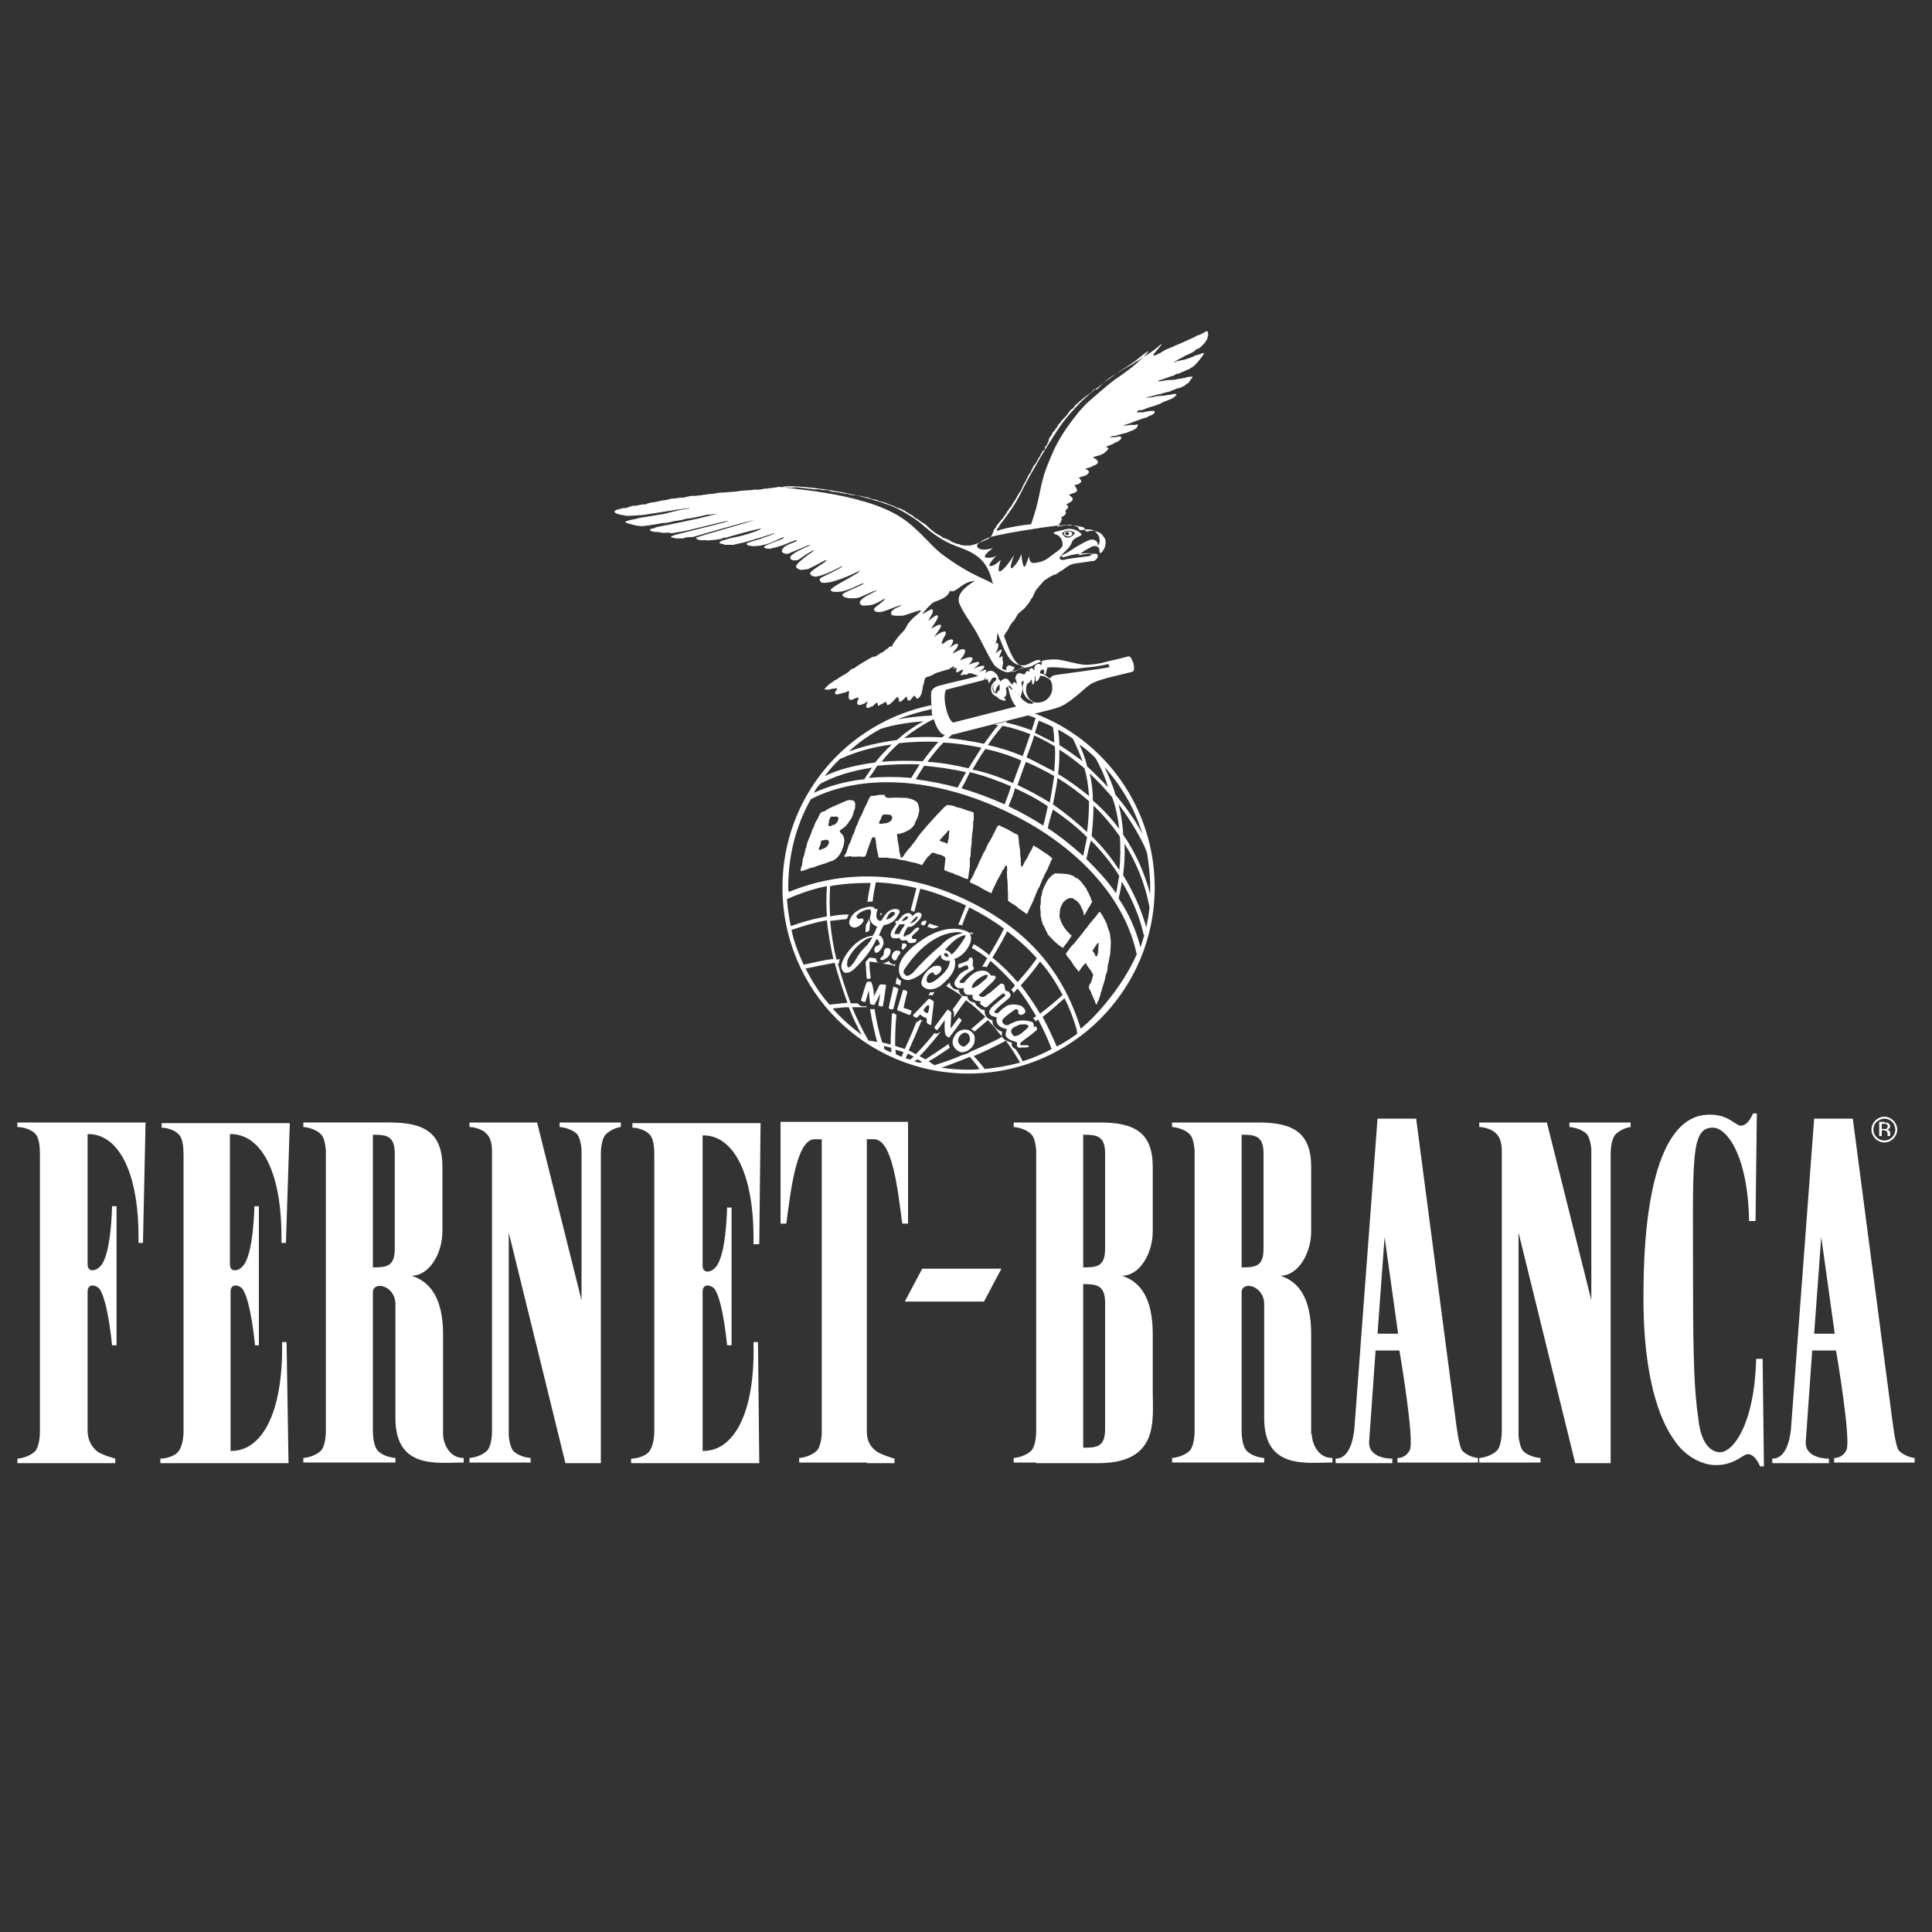
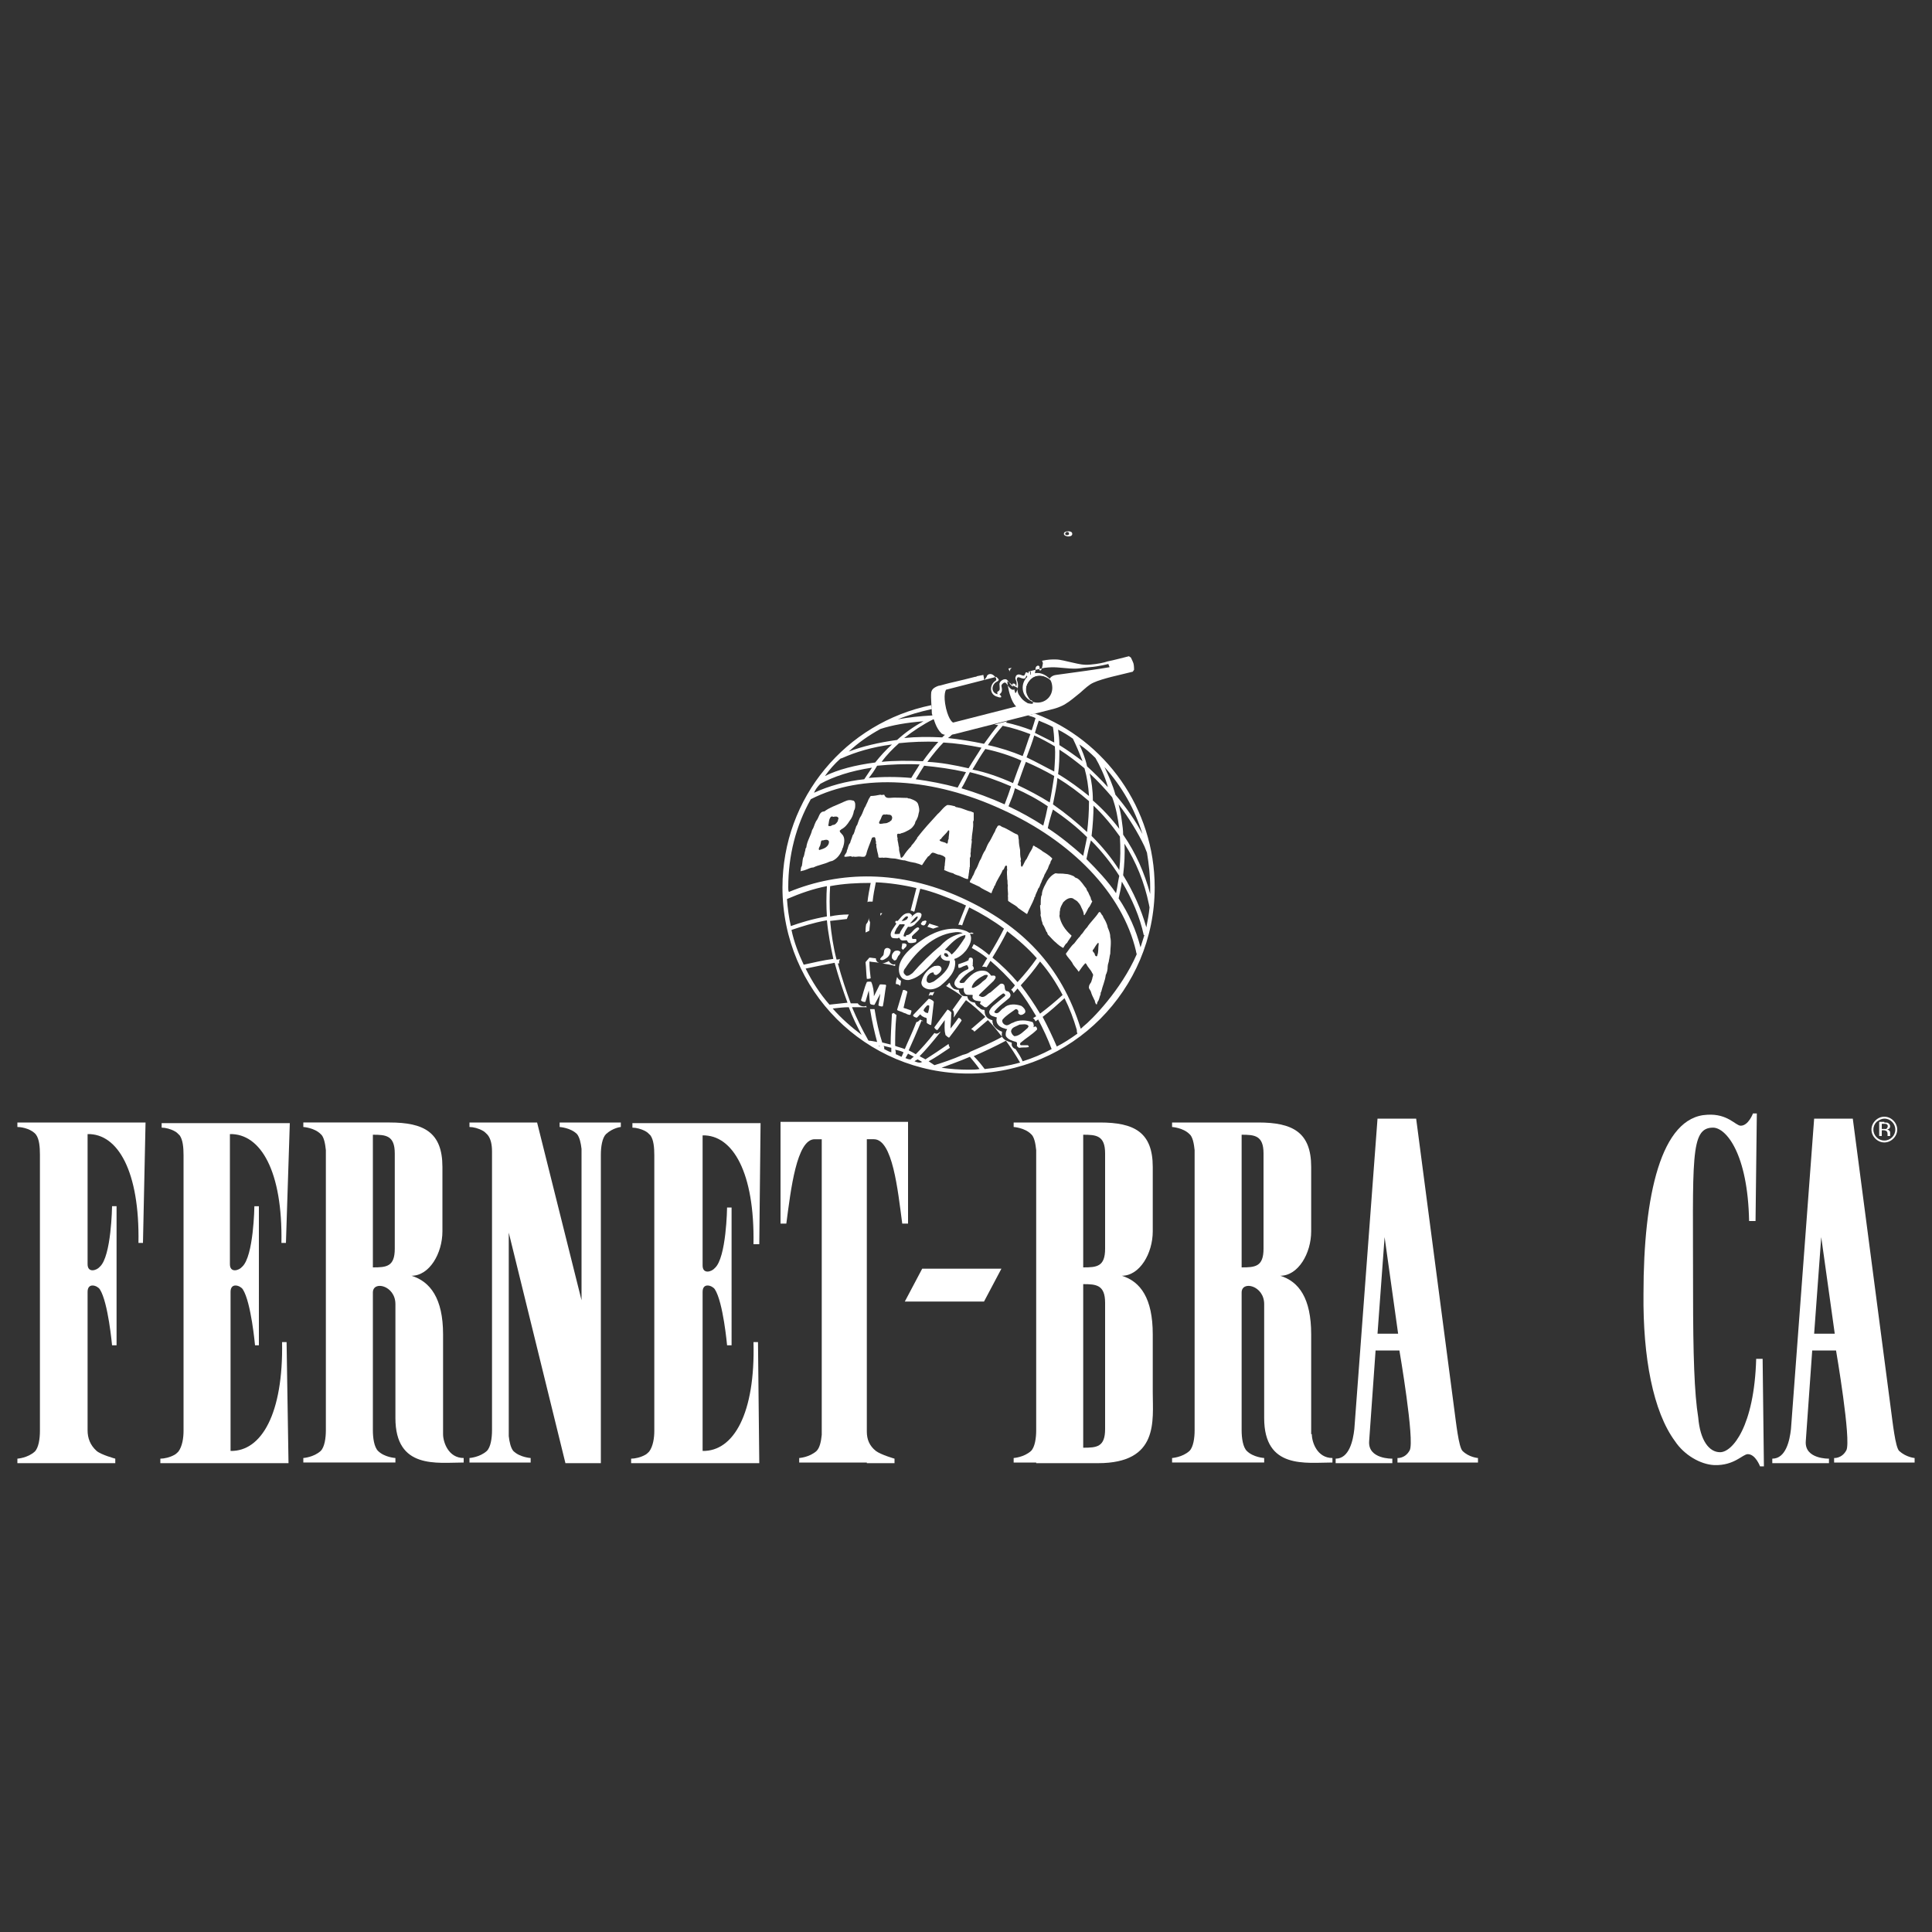
<svg xmlns="http://www.w3.org/2000/svg" x="0px" y="0px" viewBox="0 0 300 300" style="enable-background:new 0 0 300 300;" xml:space="preserve">
  <rect x="0" y="0" width="300" height="300" fill="#333333" stroke="none" />
  <style type="text/css">	.st0{fill:#FFFFFF;}	.st1{fill-rule:evenodd;clip-rule:evenodd;fill:#FFFFFF;}</style>
  <g id="Bg" />
  <g id="Logo">
    <g>
      <g id="Fernet_Logo">
        <g id="Logo_1_">
          <g>
            <g>
              <g>
                <g>
                  <g>								</g>
                  <g>
                    <g>
                      <path class="st0" d="M18.1,208.9h-0.7c0,0-0.6-6.7-1.9-8.7c-0.4-0.6-1.9-1.1-1.9,0.4v21.5c0,1.2,0.4,2.3,1.4,3.2           c0.7,0.6,2.9,1.2,2.9,1.2v0.7H2.7v-0.7c0,0,1.6-0.1,2.7-1.1c0.6-0.6,0.8-2,0.8-3.2l0-39.6v-3.3c0-1.2-0.1-2.4-0.6-3.1           c-0.6-0.8-2-1.2-2.9-1.2v-0.7l7.9,0h12L22.2,193h-0.7c0.2-11.1-3.2-17-7.9-16.9v20.2c0,1.4,1.4,1,1.9,0.4           c1.8-1.6,1.9-9.4,1.9-9.4h0.7V208.9z" />
                      <path class="st0" d="M40.3,208.9h-0.7c0,0-0.6-6.7-1.9-8.7c-0.4-0.6-1.9-1.1-1.9,0.4v21.5v3.2c4.8,0.1,8.2-5.8,8-16.9h0.7           l0.3,18.8l-12,0h-7.9v-0.7c0.6,0,1.5-0.2,2.2-0.6c0.2-0.1,0.4-0.3,0.6-0.5c0.6-0.8,0.8-2.1,0.8-3.2v-0.5l0-42.3           c0-1.2-0.1-2.4-0.6-3.1c-0.3-0.3-0.5-0.5-0.7-0.6c-0.7-0.4-1.5-0.6-2.1-0.6v-0.7l7.9,0h12L44.4,193h-0.7           c0.2-11.1-3.2-17-8-16.9v3.2v17c0,1.4,1.4,1,1.9,0.4c1.8-1.6,1.9-9.4,1.9-9.4h0.7V208.9z" />
                      <path class="st0" d="M113.6,208.9h-0.7c0,0-0.6-6.7-1.9-8.7c-0.4-0.6-1.9-1.1-1.9,0.4v21.5v3.2c4.8,0.1,8.2-5.8,7.9-16.9           h0.7l0.2,18.8l-12,0h-7.9v-0.7c0.6,0,1.5-0.2,2.2-0.6c0.2-0.1,0.4-0.3,0.6-0.5c0.6-0.8,0.8-2.1,0.8-3.2v-0.5l0-42.3           c0-1.2-0.1-2.4-0.6-3.1c-0.3-0.3-0.5-0.5-0.7-0.6c-0.7-0.4-1.5-0.6-2.1-0.6v-0.7l7.9,0h12l-0.2,18.8H117           c0.2-11.1-3.2-17-7.9-16.9v3.2v17c0,1.4,1.4,1,1.9,0.4c1.8-1.6,1.9-9.4,1.9-9.4h0.7V208.9z" />
                      <path class="st0" d="M79,191.4V223c0.1,0.9,0.3,1.8,0.7,2.3c1,1,2.7,1.1,2.7,1.1v0.7h-9.5v-0.7c0,0,1.6-0.1,2.7-1.1           c0.6-0.6,0.8-2,0.8-3.2l0-43.3c0-1.1-0.2-2-0.7-2.6c-0.3-0.3-0.5-0.5-0.7-0.6c-0.7-0.4-1.5-0.6-2.1-0.6v-0.7l7.9,0h2.6           l6.9,27.6l0-23.5c-0.1-0.9-0.3-1.8-0.7-2.3c-1-1-2.7-1.1-2.7-1.1v-0.7h9.5v0.7c0,0-1.2,0.1-2.3,1.1           c-0.6,0.6-0.8,2-0.8,3.2l0,47.9h-5.5L79,191.4L79,191.4z" />
                      <path class="st0" d="M134.6,227.1h-7.1h-3.4v-0.7c0,0,1.6-0.1,2.7-1.1c0.5-0.5,0.7-1.5,0.8-2.5v-45.9h-1.1           c-2.8,0-3.7,7.8-4.4,13.1h-0.9v-15.8H141V190h-0.9c-0.7-5.3-1.5-13.1-4.4-13.1h-1.1v45.4c0,1.2,0.4,2.2,1.4,3           c0.8,0.6,2.9,1.2,2.9,1.2v0.7H134.6z" />
                      <path class="st1" d="M68.8,222.7c0,1.2,0.8,3.7,3.2,3.7v0.7c-4.1,0-10.6,1.1-10.6-6.9v-17.7c0-2.9-3.5-3.7-3.5-1.8l0,21.4           c0,1.2,0.2,2.6,0.8,3.2c1,1,2.7,1.1,2.7,1.1v0.7h-8.1h-2.7h-3.5v-0.7c0,0,1.6-0.1,2.7-1.1c0.6-0.6,0.8-2,0.8-3.2l0-43.5           c-0.1-1-0.3-2.1-0.8-2.5c-1-1-2.7-1.1-2.7-1.1v-0.7l3.4,0h10c5.3,0,8.2,1.5,8.2,6.9v10c0,3.4-2,6.9-4.8,6.9           c2.9,0.9,4.9,3.5,4.9,9.1V222.7z M61.3,193.9L61.3,193.9c0,2.8-1.3,2.9-3.4,2.9v-20.6c2,0,3.4,0.1,3.4,2.9V193.9z" />
                      <path class="st1" d="M203.7,222.7c0,1.2,0.8,3.7,3.2,3.7v0.7c-4.1,0-10.6,1.1-10.6-6.9v-17.7c0-2.9-3.5-3.7-3.5-1.8           l0,21.4c0,1.2,0.2,2.6,0.8,3.2c1,1,2.7,1.1,2.7,1.1v0.7h-8.1h-2.7H182v-0.7c0,0,1.6-0.1,2.7-1.1c0.6-0.6,0.8-2,0.8-3.2           l0-43.5c-0.1-1-0.3-2.1-0.8-2.5c-1-1-2.7-1.1-2.7-1.1v-0.7l3.4,0h10c5.3,0,8.2,1.5,8.2,6.9v10c0,3.4-2,6.9-4.8,6.9           c2.9,0.9,4.8,3.5,4.8,9.1V222.7z M196.2,193.9L196.2,193.9c0,2.8-1.3,2.9-3.4,2.9v-20.6c2,0,3.4,0.1,3.4,2.9V193.9z" />
                      <path class="st1" d="M225.8,218.7c0.3,2.2,0.7,6,1.3,6.6c1,1,2.4,1.1,2.4,1.1v0.7H217v-0.7c0,0,1.2,0.1,1.9-1.2           c0.8-1.5-1.6-15.5-1.6-15.5h-3.7l-1,14.1c-0.2,2.8,3.6,2.7,3.6,2.7l0,0.7h-8.8l0-0.7c2.1,0,2.7-2.8,2.9-4.6l3.6-48.2h6           L225.8,218.7z M215,192.1L215,192.1l2.1,15h-3.2L215,192.1z" />
-                       <path class="st0" d="M235.8,191.4V223c0.1,0.9,0.3,1.8,0.7,2.3c1,1,2.7,1.1,2.7,1.1v0.7h-9.5v-0.7c0,0,1.6-0.1,2.7-1.1           c0.6-0.6,0.8-2,0.8-3.2l0-43.3c0-1.1-0.2-2-0.7-2.6c-0.3-0.3-0.5-0.5-0.7-0.6c-0.7-0.4-1.5-0.6-2.1-0.6v-0.7l7.9,0h2.6           l6.9,27.6l0-23.5c-0.1-0.9-0.3-1.8-0.7-2.3c-1-1-2.7-1.1-2.7-1.1v-0.7h9.5v0.7c0,0-1.2,0.1-2.3,1.1           c-0.6,0.6-0.8,2-0.8,3.2l0,47.9h-5.5L235.8,191.4L235.8,191.4z" />
                      <path class="st0" d="M260.1,223.8c1.4,2.1,3.9,3.6,6.1,3.7c3.1,0.1,4.4-1.7,5.2-1.7c1.2,0,1.9,1.9,1.9,1.9h0.6l-0.2-16.7           h-1c-0.3,10.5-3.7,14.5-5.6,14.5c-1.7,0-3.1-1.8-3.4-5.4c-0.6-3.7-0.8-9.7-0.8-19.4c0-20.8-0.5-25.6,3.1-25.6           c2,0,5.4,4,5.6,14.5h1l0.2-16.7h-0.6c0,0-0.7,1.9-1.9,1.9c-0.8,0-2-1.9-5.2-1.7c-7.2,0.3-9.9,12.6-9.9,27.8           C255.1,210.8,256.7,219.2,260.1,223.8" />
                      <path class="st1" d="M293.6,218.7c0.3,2.2,0.7,6,1.3,6.6c1.1,1,2.4,1.1,2.4,1.1v0.7h-12.5v-0.7c0,0,1.2,0.1,1.9-1.2           c0.8-1.5-1.6-15.5-1.6-15.5h-3.7l-1,14.1c-0.2,2.8,3.6,2.7,3.6,2.7l0,0.7h-8.8l0-0.7c2.1,0,2.7-2.8,2.9-4.6l3.6-48.2h6           L293.6,218.7z M282.8,192.1L282.8,192.1l2.1,15h-3.2L282.8,192.1z" />
                      <polygon class="st0" points="155.5,197 152.8,202.1 140.5,202.1 143.2,197           " />
                      <path class="st1" d="M171.6,221.9c0,2.8-1.3,2.9-3.4,2.9v-25.4c2,0,3.4,0.1,3.4,2.9V221.9z M160.9,227.1L160.9,227.1h-3.5           v-0.7c0,0,1.6-0.1,2.7-1.1c0.6-0.6,0.8-2,0.8-3.2l0-43.5c-0.1-1-0.3-2.1-0.8-2.5c-1-1-2.7-1.1-2.7-1.1v-0.7l3.4,0h10           c5.3,0,8.2,1.5,8.2,6.9v10c0,3.4-2,6.9-4.8,6.9c2.9,0.9,4.8,3.5,4.8,9.1v9c0,4.4,1,11-8.5,11H160.9z M171.6,193.9           L171.6,193.9c0,2.8-1.3,2.9-3.4,2.9v-20.6c2,0,3.4,0.1,3.4,2.9V193.9z" />
                      <g>
                        <path class="st0" d="M294,176.8c-0.4,0.4-0.9,0.6-1.4,0.6c-0.5,0-1-0.2-1.4-0.6c-0.4-0.4-0.6-0.9-0.6-1.4            c0-0.5,0.2-1,0.6-1.4c0.4-0.4,0.9-0.6,1.4-0.6c0.5,0,1,0.2,1.4,0.6c0.4,0.4,0.6,0.9,0.6,1.4            C294.6,175.9,294.4,176.4,294,176.8 M291.4,174.2c-0.3,0.3-0.5,0.7-0.5,1.2c0,0.5,0.2,0.9,0.5,1.2            c0.3,0.3,0.7,0.5,1.2,0.5c0.5,0,0.9-0.2,1.2-0.5c0.3-0.3,0.5-0.7,0.5-1.2c0-0.5-0.2-0.9-0.5-1.2            c-0.3-0.3-0.7-0.5-1.2-0.5C292.2,173.7,291.8,173.9,291.4,174.2 M292.6,174.3c0.3,0,0.5,0,0.6,0.1            c0.2,0.1,0.3,0.3,0.3,0.5c0,0.2-0.1,0.3-0.2,0.4c-0.1,0-0.2,0.1-0.3,0.1c0.2,0,0.3,0.1,0.4,0.2c0.1,0.1,0.1,0.2,0.1,0.3            v0.2c0,0,0,0.1,0,0.2c0,0.1,0,0.1,0,0.1l0,0h-0.4c0,0,0,0,0,0c0,0,0,0,0,0l0-0.1v-0.2c0-0.3-0.1-0.4-0.2-0.5            c-0.1,0-0.2-0.1-0.4-0.1h-0.3v0.9h-0.4v-2.2H292.6z M293,174.6c-0.1-0.1-0.3-0.1-0.5-0.1h-0.3v0.8h0.3c0.2,0,0.3,0,0.4,0            c0.1-0.1,0.2-0.2,0.2-0.3C293.2,174.8,293.1,174.7,293,174.6" />
                      </g>
                    </g>
                  </g>
                </g>
              </g>
            </g>
          </g>
        </g>
      </g>
      <g id="Stemma">
        <g>
          <path class="st1" d="M128.7,130.6c0.1,0.4-0.2,0.8-0.5,1c-0.3,0.2-0.7,0.3-1,0.4c-0.2-0.3,0.2-0.6,0.2-0.9     c0.1-0.2,0-0.7,0.4-0.6C128.1,130.4,128.5,130.3,128.7,130.6 M129.9,126.8c0.1,0,0.2,0.1,0.3,0.2c0,0.2-0.1,0.3-0.1,0.5     c-0.2,0.3-0.4,0.6-0.8,0.6c-0.2,0.1-0.4,0.3-0.7,0.1c0.1-0.3,0.1-0.7,0.2-1c0.1-0.2,0.2-0.5,0.5-0.4c0.1,0.1,0.2,0,0.3,0     L129.9,126.8z M132.4,124.3c0.3,0,0.4,0.4,0.4,0.6c0,0.4,0,0.7-0.2,1c-0.1,0.6-0.3,1.1-0.7,1.6c-0.3,0.5-0.7,1-1.3,1.3     c0,0.1-0.2,0.1-0.2,0.2c0,0.3,0.2,0.3,0.3,0.5c0.6,0.5,0.4,1.5,0.2,2.1c-0.1,0.1-0.1,0.3-0.2,0.5c-0.3,0.7-0.8,1.3-1.5,1.6     c-0.2,0-0.3,0.1-0.4,0.1c-0.8,0.4-1.7,0.5-2.5,0.9c-0.5,0-0.9,0.3-1.3,0.4c-0.2,0.1-0.5,0.1-0.7,0.2c0.1-0.3,0-0.6,0.2-0.8     c0.1-0.4,0.1-0.9,0.2-1.3c0.2-0.3,0.2-0.7,0.3-1c0.1-0.2,0-0.4,0.2-0.6c0.1-1,0.7-1.8,0.9-2.7c0.2-0.3,0.3-0.6,0.4-0.9     c0.1-0.2,0.2-0.5,0.3-0.6c0.4-0.5,0.4-1.4,1.2-1.4c0.8-0.6,1.7-0.9,2.6-1.3C131.3,124.4,131.7,124.1,132.4,124.3L132.4,124.3z" />
          <path class="st1" d="M147.4,129.1c0,0.4-0.1,0.8-0.1,1.2c-0.2,0.2,0,0.7-0.3,0.7c-0.3-0.3-0.8-0.2-1.1-0.5     c0-0.1,0.1-0.2,0.2-0.2c0.3-0.5,0.8-0.8,1.1-1.3C147.2,129,147.4,128.8,147.4,129.1 M138.5,126.8c0.1,0.2,0,0.4-0.1,0.6     c-0.2,0.1-0.3,0.3-0.5,0.3c-0.2,0.2-0.6,0.1-0.9,0.2c-0.2,0-0.4,0.1-0.5-0.1c0-0.2,0.1-0.3,0.2-0.5c0.2-0.3,0.2-1,0.8-0.8     c0.1-0.1,0.3,0,0.4,0C138.1,126.5,138.4,126.5,138.5,126.8 M138.1,123.9c0.9-0.1,1.9,0,2.8,0c0.1,0.1,0.3,0.1,0.4,0.1     c0.5,0.2,1.2,0.4,1.3,1c0.1,0.3,0.2,0.8,0.1,1.1c-0.1,0.3-0.1,0.7-0.3,1c0,0.2-0.3,0.4-0.3,0.7c-0.2,0.5-0.6,0.9-1,1.1     c-0.4,0.2-0.7,0.4-1.2,0.5c-0.2,0.2-0.5-0.1-0.6,0.2c0,0.2,0,0.4,0.1,0.6c-0.1,0.1,0,0.2,0,0.4c0.1,0.3,0.1,0.7,0.2,1     c0,0.2,0,0.5,0.1,0.8c0.1,0.3,0.1,0.6,0.2,0.8c0.2,0,0.3-0.2,0.4-0.3c0.3-0.5,0.7-1,1.2-1.5c0-0.1,0.1-0.2,0.2-0.3     c0.3-0.3,0.5-0.7,0.7-0.9l0-0.1l0,0c1-1.3,2.1-2.5,3.2-3.7c0.5-0.4,0.9-1.1,1.5-1.4c0.4,0,0.8,0.1,1.2,0.2     c0.1,0.2,0.3,0.1,0.5,0.2c0.7,0.1,1.3,0.5,2,0.6c0.1,0.1,0.3,0.1,0.4,0.2v1.2c-0.1,0,0,0.1-0.1,0.2c0.1,1-0.2,1.8-0.2,2.7     c-0.1,0.1,0,0.2,0,0.3c0,0.3-0.1,0.7-0.1,1c-0.1,0.3,0,0.6-0.1,0.9c0,0.2,0.1,0.5-0.1,0.7c0,0.1,0,0.3,0,0.4c0,0.3,0,0.7,0,1     c-0.1,0.1,0,0.3-0.1,0.5c0,0.3-0.1,0.6-0.1,0.9c-0.1,0.1,0,0.3-0.1,0.5c-0.2,0-0.5-0.1-0.7-0.2c-0.1-0.1-0.3-0.1-0.4-0.2     c-0.4-0.2-0.8-0.2-1.2-0.5c-0.5-0.1-0.9-0.3-1.4-0.5c0.1-0.2,0-0.5,0.1-0.7c0-0.4,0.1-0.8,0.1-1.2c-0.2-0.3-0.6-0.4-0.9-0.5     c-0.4,0-0.7-0.3-1.1-0.3c-0.3,0.1-0.4,0.5-0.7,0.6c-0.3,0.4-0.6,0.8-0.9,1.3c-0.1,0.1-0.3-0.1-0.4-0.1c-0.2-0.1-0.4-0.1-0.6-0.2     c-0.6-0.1-1.1-0.2-1.7-0.4c-0.6,0-1.2-0.3-1.8-0.3c-0.5,0-1-0.2-1.5-0.1c-0.3-0.1-0.6,0.1-0.8-0.1c0-0.3-0.1-0.6-0.2-1     c0-0.3-0.2-0.6-0.1-1c-0.2-0.1,0-0.3-0.1-0.5c-0.1-0.2,0-0.5-0.2-0.6c-0.1,0-0.3,0-0.4,0.1c-0.3,0.9-0.7,1.7-0.9,2.6     c-0.1,0.1-0.1,0.2-0.2,0.3c-0.3,0.1-0.6,0-0.9,0c-0.3,0-0.6,0.1-0.9,0c-0.1,0.1-0.2,0-0.3,0c-0.1-0.1-0.3,0-0.5,0     c-0.2,0-0.4,0.1-0.6,0c0-0.3,0.4-0.5,0.4-0.9c0.2-0.4,0.2-0.9,0.5-1.2c0.1-0.4,0.3-0.8,0.4-1.2c0.3-0.3,0.3-0.8,0.5-1.2     c0-0.1,0.1-0.3,0.2-0.4c0.2-0.5,0.3-1,0.6-1.4c0.3-0.5,0.4-1.1,0.7-1.5c0.1-0.3,0.3-0.6,0.4-0.9c0.1-0.3,0.3-0.5,0.4-0.7     c0.5,0,1-0.1,1.5-0.2c0.2,0.1,0.4,0,0.6,0C137.5,123.9,137.8,123.9,138.1,123.9L138.1,123.9z" />
          <path class="st0" d="M155.6,128.4c0.9,0.3,1.6,0.9,2.4,1.2c0.2,0.2,0.1,0.5,0.2,0.8c0,0.6,0.1,1.1,0.2,1.6c0,0.4,0,0.9,0.1,1.3     c0.1,0.2-0.1,0.3,0,0.5c0.1,0.3-0.1,0.7,0.2,0.8c0.3-0.4,0.4-0.9,0.7-1.2c0.1-0.2,0.2-0.4,0.3-0.6c0.2-0.5,0.6-0.9,0.7-1.4     c0.1-0.2,0.2,0,0.3,0c0.1,0.2,0.3,0.1,0.3,0.2c0.3,0.2,0.7,0.4,0.9,0.6c0.5,0.3,1,0.6,1.5,1.1c-0.1,0.3-0.3,0.4-0.3,0.7     c-0.2,0.3-0.3,0.6-0.4,0.9c-0.2,0.3-0.3,0.6-0.5,0.9c-0.1,0.4-0.4,0.8-0.5,1.2c-0.2,0.3-0.2,0.7-0.5,1c-0.1,0.4-0.4,0.8-0.5,1.3     c-0.1,0-0.1,0.1-0.1,0.2c-0.3,0.8-0.8,1.6-1.1,2.4l-0.1,0c-0.4-0.3-0.9-0.6-1.3-0.9c-0.3-0.4-0.9-0.6-1.4-1     c-0.3-0.1-0.1-0.4-0.2-0.6c0.1,0,0-0.2,0-0.2l0,0c0.1-0.6-0.1-1.1,0-1.7c-0.1-0.3,0-0.7-0.1-1l0,0c0-0.5-0.1-1,0-1.5     c-0.1-0.2,0.1-0.6-0.2-0.6c-0.3,0.2-0.2,0.6-0.5,0.7c-0.3,0.8-0.9,1.5-1.2,2.4c-0.2,0.1-0.1,0.4-0.3,0.5c0,0.2-0.2,0.4-0.2,0.6     c-0.1,0.2-0.2,0-0.3,0l0,0c-0.5-0.3-1.1-0.5-1.6-0.9c-0.4-0.2-0.9-0.4-1.3-0.6c0-0.1-0.1,0-0.2-0.1c0-0.4,0.3-0.5,0.4-0.9     c0.3-0.4,0.3-0.8,0.6-1.2c0.3-0.5,0.4-1.1,0.7-1.5c0.2-0.5,0.4-1,0.7-1.4c0.2-0.5,0.4-1,0.7-1.4c0.3-0.5,0.5-1,0.8-1.5     c0.1-0.2,0.1-0.4,0.3-0.6c0-0.1,0.1-0.2,0.2-0.3C155.3,128.1,155.4,128.3,155.6,128.4" />
          <path class="st0" d="M165.4,135.7c0.5,0,1,0.2,1.4,0.4c0.1,0.2,0.3,0.2,0.5,0.3c0.6,0.4,0.9,1,1.4,1.6c0,0.2,0.2,0.4,0.3,0.6     c0.1,0.3,0.3,0.6,0.4,0.9c-0.1,0.1,0.1,0.2,0.1,0.3c0,0.1,0.1,0.1,0.1,0.2c-0.2,0.3-0.3,0.7-0.6,1c-0.2,0.4-0.4,0.8-0.6,1.1     h-0.1c0-0.4-0.2-0.8-0.4-1.2c-0.1-0.3-0.3-0.6-0.5-0.8c-0.2-0.3-0.6-0.4-0.8-0.6c-0.6-0.2-1.1,0.2-1.5,0.6     c-0.2,0.4-0.5,0.8-0.5,1.3c-0.1,0.2,0,0.6-0.1,0.8c0.2,1.2,0.9,2.2,1.8,3l0.1,0.1c-0.2,0.4-0.5,0.7-0.7,1.1     c-0.3,0.2-0.4,0.5-0.6,0.8c-0.4-0.2-0.8-0.5-1.1-0.8c-0.4-0.3-0.8-0.8-1.2-1.2c-0.2-0.1-0.1-0.4-0.3-0.5     c-0.2-0.4-0.3-0.8-0.6-1.2c0-0.3-0.2-0.5-0.2-0.8c0-0.3-0.2-0.5-0.1-0.8c0-0.4-0.1-0.9-0.1-1.3l0.1-0.1c0-0.5,0-1,0.1-1.4     c0.1-0.1,0.1-0.2,0.1-0.4c0.1-0.7,0.5-1.3,0.8-1.9c0.3-0.5,0.8-1,1.3-1.2C164.4,135.7,164.9,135.6,165.4,135.7" />
          <path class="st1" d="M170.6,146.6c-0.1,0.6,0,1.2-0.2,1.7c0,0.1,0,0.1-0.1,0.2c-0.2,0-0.3-0.2-0.3-0.3c0-0.3-0.6-0.5-0.2-0.8     c0.2-0.3,0.4-0.7,0.7-1C170.6,146.4,170.6,146.5,170.6,146.6 M171,141.9c0.1,0.2,0.3,0.3,0.3,0.5c0.3,0.5,0.6,1,0.7,1.6     c0.2,0.5,0.4,0.9,0.4,1.5c0.2,0.8,0,1.8,0,2.6c-0.1,0.3-0.1,0.6-0.2,1c0,0.3-0.2,0.6-0.2,1c0,0.5-0.1,0.9-0.3,1.3     c-0.1,0.9-0.5,1.7-0.7,2.6c-0.1,0.1-0.1,0.2-0.1,0.4c-0.2,0.4-0.2,0.9-0.5,1.2c0,0.2-0.1,0.3-0.1,0.4c-0.2-0.1-0.2-0.3-0.3-0.5     c0.1-0.1-0.1-0.2-0.1-0.3c-0.2-0.4-0.4-0.8-0.5-1.2c-0.1-0.3-0.4-0.5-0.3-0.8c0-0.2,0.1-0.3,0.2-0.5c0.2-0.2,0.2-0.5,0.3-0.7     c0-0.3,0.3-0.6,0-0.9c-0.2-0.5-0.7-0.9-0.9-1.4c-0.1,0-0.1-0.2-0.2-0.1c-0.4,0.4-0.7,0.9-1,1.3c-0.3-0.5-0.8-0.9-1-1.4     c-0.3-0.5-0.8-0.9-1-1.4c0.4-0.5,0.8-1.2,1.3-1.6c0.3-0.4,0.6-0.8,0.9-1.1c0.1-0.2,0.3-0.4,0.4-0.5c0.2-0.3,0.4-0.6,0.7-0.9     c0.5-0.8,1.3-1.5,1.8-2.3C170.8,141.5,170.9,141.7,171,141.9" />
-           <path class="st0" d="M134.3,147.1c0.5-0.5,0.9-1,1.2-1.6c-0.4,0.1-0.8,0.2-1.1,0.4c-1.2,0.8-2.3,2-2.8,3.2     c0,0.3-0.2,0.9,0.1,1.1c0.1,0,0.2,0,0.2,0c0.5-0.4,0.8-0.9,1.1-1.4C133.3,148.2,133.8,147.6,134.3,147.1 M139,141.8     C139,141.8,139,141.8,139,141.8c-0.1-0.2-0.4-0.2-0.5-0.2c-0.5,0.2-0.7,0.7-0.9,1.2c0.5-0.1,1-0.4,1.3-0.8L139,141.8     C139,141.9,139,141.9,139,141.8 M136.2,141.4c-0.1,0.5-0.3,1.1,0.2,1.5c0.6,0.4,0.7-0.6,1.1-0.9c0.4-0.6,1.2-1,1.9-0.8     c0.1,0,0.3,0.2,0.3,0.3c0,0.4-0.3,0.6-0.5,1c-0.5,0.8-1.3,1-2,1.2c-0.3,0.5-0.5,1-0.7,1.5c0,0.1,0.3,0.2,0.3,0.2     c0.3,0.3,0.4,0.7,0.4,1.1c-0.1,0.5-0.4,1-0.9,1.4c-0.1,0-0.3,0.1-0.4,0c-0.1-0.2-0.2-0.4-0.1-0.6c0.1-0.6,1.1-0.4,0.7-1l0,0     c0-0.2-0.2-0.4-0.4-0.5c-0.8,1.8-2.1,3.4-3.6,4.8c-0.4,0.3-0.9,0.6-1.4,0.4c-0.5-0.4-0.5-0.9-0.4-1.4c0.1-0.1,0.1-0.2,0.1-0.3     c0.8-1.8,2.6-3.8,4.7-4c0.3-0.4,0.5-0.9,0.7-1.4c0-0.1-0.3-0.1-0.4-0.2c-0.3-0.2-0.6-0.5-0.7-0.9c-0.1-0.5,0.3-1,0.1-1.5     c-0.2-0.2-0.6,0-0.8,0c-0.5,0.2-1,0.4-1.4,0.9c0,0.1,0,0.1,0,0.2c0.1,0.1,0.2,0.3,0.3,0.3c0.3,0,0.7-0.3,0.8,0.2     c0,0,0,0.1,0,0.1c-0.2,0.4-0.7,0.9-1.2,1c-0.2,0.1-0.5,0-0.7-0.1c-0.3-0.2-0.4-0.6-0.3-0.9c0.4-1.4,1.8-2,3-2.2h0     c0.3,0,0.8-0.1,1,0.4C136.3,141,136.3,141.2,136.2,141.4" />
          <path class="st0" d="M137.6,148.8c-0.3,0.2-0.6,0.4-0.9,0.2c-0.1-0.1,0.1-0.3,0.2-0.4l0.1-0.1c0.1-0.1,0.2-0.2,0.2-0.3     c0.1-0.4,0-0.9,0.5-1l0,0c0.2,0,0.4,0,0.6,0.3l0,0C138.3,148,138.1,148.5,137.6,148.8" />
          <path class="st0" d="M139.5,148.4c-0.1,0.2-0.2,0.4-0.3,0.6l0,0c-0.1,0.1-0.3,0.2-0.4,0.1c-0.1-0.1-0.2-0.2-0.3-0.3l0,0     c0,0,0-0.1,0-0.1c-0.1-0.5,0.2-0.8,0.4-1l0,0c0.2-0.1,0.6-0.2,0.9,0.1C139.9,147.9,139.6,148.4,139.5,148.4" />
          <path class="st0" d="M140.5,143.6L140.5,143.6c-0.2-0.2-0.5,0-0.8-0.1l-0.5,0.7c-0.1,0.3-0.3,0.5-0.3,0.8c0.2,0.1,0.6,0,0.8,0     C139.8,144.5,140.5,143.7,140.5,143.6 M143.8,143.3c0,0.1-0.1,0.1-0.1,0.2c-0.2,0.3-0.4,0.2-0.6,0.1l0,0     c-0.1-0.1-0.1-0.1-0.1-0.2c0-0.1,0.2-0.2,0.2-0.3c0.1-0.1,0.2-0.1,0.3-0.1c0.1-0.1,0.3-0.1,0.4,0.1     C143.8,143.1,143.8,143.2,143.8,143.3 M141.3,143.4L141.3,143.4c0.5-0.1,1.1-0.5,1.2-1c0-0.1,0-0.1-0.1-0.1     C142,142.5,141.6,143.1,141.3,143.4 M140.9,142.6c0.1-0.1,0.1-0.2,0.1-0.2c0-0.1-0.1-0.1-0.2-0.1l-0.1,0     c-0.3,0.2-0.5,0.5-0.7,0.7c0.2,0,0.5,0,0.7-0.2C140.8,142.8,140.9,142.7,140.9,142.6 M141.5,142.4c0.2-0.2,0.6-0.6,1-0.7     c0.2,0,0.5,0,0.6,0.3c0,0.7-0.7,1.1-1.1,1.6c-0.3,0.2-0.6,0.4-1,0.3c-0.3,0.4-0.6,0.9-0.7,1.4c0,0,0,0.1,0.1,0.1     c0.1,0,0.3,0.1,0.3-0.1c0-0.1,0-0.1,0.1-0.1c0.7,0,1-1,1.7-1.2c0.1,0,0.1,0,0.2,0.1l0,0c0,0.1,0.1,0.1,0,0.2     c-0.3,0.4-0.8,0.7-1.1,1.1c0,0.1,0,0.3,0.1,0.4h0.5c0.1,0,0.1,0.2,0.1,0.3c0,0-0.1,0.2-0.1,0.2c-0.3,0.1-0.7,0.2-1.1,0.1l0,0     c-0.1-0.1-0.2-0.2-0.3-0.4c-0.4,0-0.9,0.2-1.1-0.3l0,0c0-0.1-0.2-0.1-0.3,0c-0.1,0-0.1,0-0.2,0c-0.2,0-0.5,0-0.7-0.1     c-0.4-0.4-0.1-1,0.1-1.3c0.2-0.3,0.4-0.6,0.6-0.9c-0.3-0.1-0.2-0.5,0.1-0.4c0,0,0.1,0,0.1,0l0,0c0.5-0.5,0.9-1.3,1.8-1.2     c0.1,0,0.2,0.1,0.3,0.2C141.7,142.1,141.6,142.2,141.5,142.4" />
          <path class="st0" d="M147.3,148.5c0-0.1-0.1-0.2-0.2-0.4c-0.1-0.1-0.3-0.1-0.4-0.1c-0.1,0.1-0.1,0.2-0.1,0.3     c0.1,0.1,0.2,0.2,0.4,0.3C147.1,148.6,147.2,148.5,147.3,148.5 M146.7,147.5c0.3,0,0.6,0.2,0.8,0.4c0.1,0.1,0.2,0.3,0.3,0.3     c0.8-0.7,1.3-1.5,1.9-2.4c0.1-0.1,0.2-0.3,0.2-0.5l0-0.1C148.6,145.4,147.6,146.6,146.7,147.5 M149.5,144.9     c-0.5-0.2-0.9-0.2-1.5-0.1c-3,0.4-5.7,2.9-7.4,5.5c-0.2,0.2-0.4,0.6-0.2,0.9c0.1,0.1,0.2,0.2,0.3,0.3c0.4,0.1,0.7-0.2,1-0.4     c1.3-1.5,2.8-3,4.3-4.2C147.1,145.7,148.1,145.2,149.5,144.9L149.5,144.9z M150.6,145c0.5,0.9-0.1,1.9-0.6,2.6     c-0.5,0.6-1.1,1.1-1.8,1.3c0,0.1,0,0.2,0.1,0.3l0,0c0.2,1.7-1.1,2.9-2.3,3.9c-0.6,0.4-1.6,0.8-2.4,0.3c-0.4-0.2-0.6-0.6-0.5-1     c0.2-1,1-2,2-2.4l0,0c0.3,0,0.5-0.1,0.8,0c0.2,0.1,0.3,0.3,0.3,0.5c-0.1,0.4-0.4,0.7-0.8,0.9c-0.2,0-0.4-0.1-0.4-0.2l0,0     c0-0.1,0-0.2-0.1-0.2c-0.4,0-0.7,0.3-0.9,0.6c-0.1,0.3-0.2,0.7,0,0.9c0.3,0.3,0.7,0,1-0.1c1.1-0.8,2.4-1.8,2.5-3.2     c-0.5,0-1.1,0-1.4-0.6c0-0.2,0-0.3,0-0.4l0,0c-1.4,1.3-2.8,3.4-4.7,3.9c-0.5,0.2-1,0-1.3-0.2c-0.6-0.6-0.6-1.5-0.4-2.2     c0.6-1.8,2.5-3.1,4-4.1c1.8-1.1,4.2-1.9,6.4-1c0.2,0.1,0.5,0.4,0.7,0.2c0.1,0,0.5,0.1,0.3,0.2C150.9,145,150.7,145,150.6,145" />
          <path class="st0" d="M159.7,159.4c0-0.1,0-0.1,0-0.1c-0.3-0.4-1-0.2-1.4-0.2c-0.5,0.3-1.3,0.4-1.3,1.1c0.1,0.3,0.2,0.5,0.5,0.7     c0.8,0,1.5-0.8,2.1-1.3C159.6,159.5,159.7,159.5,159.7,159.4 M153.1,152c0.1-0.1,0.2-0.3,0.3-0.5c-0.1-0.2-0.3-0.1-0.5-0.1     c-0.8,0.4-1.8,1-2,1.9c0,0.1,0.1,0.1,0.2,0.1c0.6-0.2,1.1-0.6,1.5-1C152.7,152.3,152.9,152.2,153.1,152 M151,149.9     c0.2,0.3,0.4,0.6-0.1,0.8c-0.7,0.4-1.4,1-1.9,1.7c0,0.1,0,0.2,0.1,0.2c0.2,0.1,0.4,0,0.6,0c0.8-1,1.9-2.2,3.4-1.8     c0.3,0.1,0.6,0.4,0.8,0.7l0.1,0c0.2,0,0.5-0.1,0.6,0.2l0,0c0,0.3-0.2,0.4-0.3,0.6l-2.2,2.1c0,0.1-0.1,0.1-0.1,0.2     c0.1,0.1,0.3,0.1,0.4,0.2c0.6,0.1,0.9-0.5,1.4-0.7l1.5-1.3l0,0c0.2-0.1,0.4-0.1,0.6,0.1c0.2,0.3,0,0.8,0.4,1     c0.3,0,0.5,0.2,0.6,0.5c0.1,0.5-0.4,0.7-0.7,1c-0.6,0.5-1.3,1-1.8,1.7c0,0.1,0.1,0.2,0.2,0.2c0.5,0.2,0.8-0.6,1.3-0.8     c0.7-0.7,1.9-0.6,2.7-0.3c0.3,0.2,0.7,0.6,0.6,1l0,0c-0.2,0.3-0.5,0.4-0.7,0.4c-0.1,0-0.4-0.2-0.4-0.3c0.1-0.2,0-0.4-0.1-0.5     c-0.1-0.1-0.2-0.1-0.3-0.1c-0.7,0.5-1.5,1-2,1.6c-0.1,0.1-0.1,0.3,0,0.5c0.1,0.2,0.4,0.4,0.6,0.4c0.4,0,0.6-0.3,1-0.4     c0.9-0.5,2.1-0.4,3-0.1c0.1,0,0.2,0.3,0.2,0.4c0.1,0.3-0.1,0.4,0,0.4c0.3-0.2,0.4-0.1,0.5,0.1c0,0.1,0.1,0.2,0,0.3     c-0.8,0.8-1.7,1.3-2.5,2c-0.1,0.1-0.1,0.1-0.1,0.3l0.1,0.1l1.1,0l0.1,0.1c0,0,0.1,0.2,0,0.2c-0.5,0.1-0.9,0-1.4,0.1l0,0     c-0.2,0-0.3-0.2-0.4-0.3c0-0.2,0.1-0.5-0.1-0.6c-0.6-0.2-1.2-0.3-1.6-0.9c-0.1-0.4,0-0.8,0.2-1.1c-0.1,0-0.2,0-0.4-0.1     c-0.5-0.1-1-0.4-1.2-0.9c-0.1-0.3-0.1-0.6,0-0.8c-0.5-0.2-1.2-0.2-1.2-0.9l0,0c0.1-0.4,0.4-0.7,0.6-0.9l1.8-1.5     c0.1-0.1,0.1-0.1,0.1-0.2c-0.1-0.2-0.3-0.3-0.4-0.2c-0.9,0.6-1.7,1.4-2.5,2.1c0,0-0.1,0-0.1,0h-0.1c0,0-0.1,0-0.1,0l-0.7-0.5     l0,0c-0.1-0.2,0.1-0.2,0.1-0.4c0,0,0,0,0,0c-0.4-0.1-1.1,0-1.3-0.6c0-0.2,0.1-0.4,0-0.4c-0.5-0.1-1.1,0.2-1.3-0.5     c-0.1-0.1,0-0.5-0.1-0.6c-0.3,0.1-0.6,0.1-0.9,0c-0.3-0.2-0.5-0.4-0.5-0.7c0-0.5,0.5-0.9,0.7-1.3c0.4-0.4,0.9-0.7,1.4-0.9     c0.1-0.1,0.1-0.3,0-0.4l-0.1-0.2c-0.1-0.1-0.4,0.1-0.5,0.1c-0.3,0.1-0.5,0.3-0.8,0.3c-0.1,0-0.1-0.2-0.1-0.3c0-0.1,0-0.1,0-0.2     c0,0,0-0.1,0.1-0.1c0.5-0.2,1-0.3,1.5-0.6c0-0.1,0-0.3,0.2-0.4l0,0c0.8-0.1,0.3,0.9,0.5,1.2l0,0     C150.9,149.8,150.9,149.8,151,149.9" />
          <path class="st0" d="M144.1,157.3c0.1-0.4,0.2-0.7,0.2-1.1c0-0.1-0.2-0.1-0.3-0.1c-0.3,0.3-0.5,0.5-0.6,0.8     C143.6,157.2,143.8,157.3,144.1,157.3 M142.9,157.5l-0.5,0.5c-0.1,0.1-0.7-0.2-0.6-0.3c0,0,0-0.1,0-0.1l2.4-2.5c0,0,0.1,0,0.1,0     c0.1,0,0.7,0.3,0.7,0.5l-0.4,3.5c0,0.2-0.7-0.2-0.7-0.3c0-0.2,0-0.4,0-0.6c0-0.1-0.1-0.2-0.3-0.2l0,0     C143.4,157.9,143.1,157.8,142.9,157.5" />
-           <path class="st0" d="M150.5,161.8c0.2-0.3,0.1-0.6,0-1c-0.1-0.2-0.2-0.3-0.4-0.4c-0.3-0.1-0.5,0-0.7,0.1     c-0.4,0.3-0.7,0.7-0.6,1.3c0.1,0.3,0.4,0.6,0.7,0.7C149.8,162.6,150.2,162.2,150.5,161.8 M151,162.5c-0.4,0.5-1,0.9-1.7,0.9     c-0.5-0.1-1-0.5-1.2-0.9c-0.4-0.6-0.1-1.4,0.3-1.9c0.4-0.6,1.1-0.8,1.8-0.7c0.5,0.1,0.9,0.5,1.1,0.9     C151.4,161.3,151.4,162,151,162.5" />
          <path class="st0" d="M134.9,153.8c-0.2,0.6-0.3,1.1-0.5,1.7c0,0.2-0.7,0-0.7-0.2c0.3-0.9,0.5-1.9,0.9-2.8c0.1-0.1,0.7-0.1,0.7,0     c0.3,0.7,0.4,1.5,0.4,2.2l0.9-1.8c0.1-0.1,0.7,0,0.9,0c0,0,0.1,0.1,0.1,0.1c-0.2,1.1-0.3,2.2-0.5,3.2c0,0.2-0.7,0-0.7-0.1     c0,0,0.3-1.8,0.3-1.8l-0.9,1.7c-0.1,0.1-0.3,0-0.4,0c-0.1,0-0.3-0.1-0.3-0.2C135,155.2,135,154.5,134.9,153.8" />
-           <path class="st0" d="M138.7,156.7C138.7,156.7,138.6,156.7,138.7,156.7c-0.2,0.1-0.7,0-0.7-0.2c0.2-1.1,0.5-2.1,0.7-3.2     c0-0.1,0.1-0.1,0.1-0.1c0.1,0.1,0.7,0.2,0.7,0.4C139.2,154.6,139,155.7,138.7,156.7" />
          <path class="st0" d="M140.3,156.5l1.2,0.4c0.1,0.1-0.1,0.5-0.1,0.6c0,0.2-0.6,0-0.7-0.1c-0.2-0.1-0.4-0.1-0.5-0.2     c-0.3-0.1-0.5-0.2-0.8-0.3c0,0-0.1-0.1-0.1-0.1l0.9-3c0-0.2,0.5,0,0.6,0.1c0,0,0.1,0.1,0.1,0.1     C140.7,154.8,140.5,155.6,140.3,156.5" />
          <path class="st0" d="M146.7,158.4l-1.1,1.5c-0.1,0.2-0.6-0.3-0.5-0.4l2-2.7c0.1-0.1,0.2,0.1,0.3,0.1l0.1,0.1     c0.2,0.1,0.3,0.3,0.2,0.5c0,0.8-0.1,1.4-0.1,2.2c0,0,0.8-1,1.2-1.6c0.1-0.2,0.6,0.3,0.5,0.4c-0.6,0.9-1.2,1.7-1.9,2.6     c-0.1,0.1-0.5-0.3-0.6-0.4c0,0,0-0.1,0-0.1C146.6,159.9,146.7,159.2,146.7,158.4" />
          <path class="st0" d="M161.1,104.5c0.8,0,1.6,0.5,2,1.1c-0.5-0.5-2-1.2-3.1-0.1c-1.4,1.4-0.3,2.9,0,3.3c-0.7-0.4-1.2-1.1-1.2-2     C158.8,105.5,159.8,104.5,161.1,104.5" />
          <path class="st0" d="M136.7,113.2c-1.8,1-3.4,2.1-4.9,3.5c2.1-0.8,4.6-1.4,7.5-1.8c1.2-1.1,2.6-2.1,4.1-2.9     C140.8,112.2,138.5,112.6,136.7,113.2 M130.5,117.8c-0.9,0.8-1.7,1.7-2.4,2.7c2-1,4.7-1.7,7.8-2.1c0.8-1,1.6-1.9,2.6-2.8     c-3.1,0.4-5.7,1.2-7.7,2.1L130.5,117.8z M122.9,144.4c0.4,1.9,1.1,3.7,1.9,5.4c1.4-0.3,3-0.7,4.6-0.9c-0.4-1.9-0.8-3.9-1-6     C126.2,143.3,124.4,143.9,122.9,144.4 M125.1,150.4c1,2,2.2,3.9,3.7,5.6c1-0.1,1.9-0.2,2.8-0.3c-0.7-1.9-1.4-4-2-6.2     C128,149.8,126.5,150.1,125.1,150.4 M129.3,156.6c1.3,1.5,2.9,2.9,4.5,4.1c-0.7-1.3-1.4-2.7-2-4.3     C131,156.4,130.2,156.5,129.3,156.6 M136.4,162.4l0.2,0.1l0-0.1L136.4,162.4z M137.3,162.9c0.4,0.2,0.7,0.4,1.1,0.5     c0-0.2,0-0.4,0-0.7c-0.4-0.1-0.8-0.2-1.2-0.3l0.1,0.2L137.3,162.9z M139.1,163.7c0.3,0.1,0.6,0.3,0.9,0.4l0.3-0.7     c-0.4-0.2-0.8-0.3-1.3-0.4C139.1,163.2,139.1,163.5,139.1,163.7 M140.6,164.3c0.2,0.1,0.5,0.2,0.7,0.2l0.1,0     c0.1-0.1,0.3-0.3,0.5-0.4c-0.3-0.2-0.6-0.3-0.9-0.5L140.6,164.3z M142,164.8c0.3,0.1,0.5,0.2,0.8,0.2l0.1,0l0.3-0.1     c-0.2-0.1-0.5-0.3-0.7-0.4C142.3,164.6,142.1,164.7,142,164.8 M143.7,165.3l0.3,0.1L143.7,165.3L143.7,165.3z M146.2,165.8     c1.4,0.2,2.8,0.3,4.2,0.3c0.6,0,1.2,0,1.7-0.1c-0.5-0.7-1-1.3-1.5-1.9C149,164.8,147.5,165.3,146.2,165.8 M152.9,166     c1.9-0.2,3.7-0.5,5.5-1c-0.7-1.2-1.4-2.3-2.2-3.4c-1.7,0.9-3.4,1.7-5,2.4C151.8,164.6,152.3,165.2,152.9,166L152.9,166z      M178,144c0.2-1,0.4-2,0.5-3.1l-0.1-0.5c-0.7-3.4-2-6.6-3.8-9.4c0.1,1.5,0,3.2-0.2,4.9C176,138.5,177.2,141.2,178,144      M178.6,138.8c0-0.3,0-0.6,0-1c0-1.8-0.2-3.6-0.5-5.4l-0.4-1c-1-2.1-2.4-4.4-4-6.5c0.2,0.8,0.4,1.7,0.5,2.6     c0.1,0.7,0.2,1.4,0.2,2.1C176.4,132.5,177.7,135.5,178.6,138.8 M177.4,129.5c-1.2-3.9-3.2-7.4-5.9-10.4c0.7,1.5,1.3,2.8,1.7,4.3     C174.9,125.4,176.3,127.4,177.4,129.5 M170.1,117.7c-0.8-0.8-1.6-1.5-2.5-2.1c0.4,0.9,0.9,2,1.2,3.4c1.1,1,2.2,2.1,3.2,3.2     l0-0.1C171.6,120.6,170.7,118.7,170.1,117.7 M166.6,114.7c-0.7-0.5-1.5-1-2.3-1.4c0.1,0.7,0.2,1.5,0.2,2.4     c1.3,0.8,2.4,1.6,3.6,2.5C167.6,116.9,167,115.5,166.6,114.7 M163.5,112.9c-0.7-0.4-1.5-0.7-2.2-1c-0.2,0.6-0.4,1.2-0.6,1.9     c1,0.5,2,1,3,1.5C163.7,114.3,163.6,113.5,163.5,112.9 M168.8,129.2c0.2-1.6,0.3-3.2,0.3-4.8c-1.5-1.3-3.1-2.5-4.9-3.6     c-0.1,1.2-0.4,2.6-0.7,4.1C165.5,126.3,167.2,127.7,168.8,129.2 M169.1,123.6c-0.1-1.5-0.3-2.9-0.7-4.3c-1.2-1-2.5-2-3.9-2.9     c0,1.1,0,2.4-0.2,3.8C166,121.2,167.6,122.4,169.1,123.6 M157.3,121.6c0.5-1.4,0.9-2.5,1.3-3.5c-1.8-0.8-3.7-1.4-5.6-1.8     c-0.7,1-1.3,2-2,3.2C153.1,119.9,155.3,120.7,157.3,121.6 M158.8,117.4c0.5-1.3,0.8-2.4,1.2-3.4c-1.3-0.5-2.8-1-4.3-1.3     c-0.7,0.8-1.5,1.8-2.3,3C155.3,116.1,157.1,116.7,158.8,117.4 M143.3,118.2c0.7-1,1.5-2,2.4-3c-2.1-0.1-4.2,0-6.1,0.2     c-1,0.9-1.9,1.8-2.7,2.9C138.8,118.1,141,118.1,143.3,118.2 M152.8,115.5c0.8-1.1,1.5-2.1,2.2-2.9c-0.2,0-0.4-0.1-0.6-0.1l2-0.5     l-0.2,0.2c1.4,0.3,2.7,0.7,4,1.2c0.2-0.6,0.4-1.2,0.6-1.9c-0.4-0.2-0.8-0.3-1.2-0.4l1.1-0.3c10.9,4.1,18.6,14.7,18.6,27     c0,15.9-12.9,28.9-28.9,28.9s-28.9-12.9-28.9-28.9c0-14,9.9-25.6,23.1-28.3c0,0.2,0.1,0.4,0.1,0.6c-1.8,0.4-3.6,0.9-5.3,1.6     c1.6-0.3,3.4-0.5,5.3-0.6l0.3-0.1c0.1,0.2,0.2,0.5,0.2,0.7l-0.3,0c-1.6,0.8-3.1,1.8-4.5,2.9c1.9-0.2,3.8-0.2,5.9-0.1     c0.2-0.2,0.4-0.4,0.6-0.5c0.3,0.1,0.6,0,1,0c-0.2,0.2-0.4,0.4-0.7,0.6C149,114.8,150.9,115.1,152.8,115.5 M150.4,119.3     c0.7-1.2,1.4-2.2,2-3.2c-2-0.4-4-0.7-5.9-0.8c-0.8,0.8-1.6,1.8-2.5,3C146.1,118.4,148.2,118.8,150.4,119.3 M163.7,119.8     c0.1-1.5,0.2-2.8,0.1-3.9c-1-0.6-2.1-1.2-3.2-1.7c-0.3,1-0.7,2.1-1.2,3.4C160.9,118.3,162.3,119.1,163.7,119.8 M163,124.6     c0.3-1.5,0.5-2.9,0.7-4.1c-1.4-0.8-2.8-1.5-4.4-2.2c-0.4,1-0.8,2.2-1.3,3.6C159.7,122.7,161.4,123.6,163,124.6 M173.8,128.7     c-0.2-1.6-0.5-3.3-1.1-4.9c-1.1-1.3-2.2-2.5-3.5-3.7c0.3,1.2,0.5,2.6,0.5,4.2C171.2,125.6,172.6,127.1,173.8,128.7 M173.8,135.1     c0.2-1.7,0.2-3.4,0.1-5.2c-1.2-1.7-2.6-3.4-4.1-4.8c0,1.4-0.1,3-0.3,4.7C171.1,131.4,172.6,133.2,173.8,135.1 M161,148.8     c-1.3-1.5-2.9-2.9-4.6-4.2c-0.7,1.4-1.5,2.8-2.3,4.1c1.5,1.2,2.8,2.5,3.9,3.8C159.1,151.3,160.1,150.1,161,148.8 M165,154.5     c-1-1.9-2.1-3.6-3.5-5.2c-0.9,1.3-1.9,2.5-3,3.7c1.1,1.4,2.1,2.9,3,4.4C162.7,156.5,163.9,155.5,165,154.5 M167.3,160.5     c-0.1-0.2-0.1-0.5-0.1-0.6c-0.5-1.7-1.1-3.3-1.9-4.9c-1.1,1-2.2,2-3.4,2.9c0.8,1.5,1.5,3,2.2,4.6     C165.1,162,166.2,161.3,167.3,160.5 M173.7,139.5c1.6,2.4,2.7,4.9,3.4,7.6c0.2-0.6,0.4-1.3,0.6-1.9l-0.1,0     c-0.6-2.8-1.8-5.6-3.4-8.3C174.1,137.7,173.9,138.6,173.7,139.5 M168.7,133.4c1.7,1.7,3.3,3.4,4.6,5.3c0.2-0.9,0.3-1.8,0.5-2.7     c-1.2-1.9-2.7-3.8-4.4-5.5C169.1,131.5,168.9,132.4,168.7,133.4 M162.7,128.6c2,1.3,3.8,2.8,5.5,4.3c0.2-1,0.4-1.9,0.6-2.9     c-1.6-1.6-3.4-3-5.3-4.3C163.2,126.6,162.9,127.6,162.7,128.6 M156.6,125.2c1.9,0.9,3.7,1.9,5.4,3c0.3-1.1,0.5-2,0.7-3     c-1.6-1.1-3.3-2-5.1-2.8C157.4,123.3,157,124.2,156.6,125.2 M149.3,122.4c2.3,0.7,4.5,1.5,6.7,2.5c0.4-1,0.7-1.9,1-2.8     c-2.1-0.9-4.3-1.7-6.4-2.2C150.2,120.7,149.8,121.6,149.3,122.4 M142.2,121c2.2,0.3,4.3,0.7,6.5,1.3c0.5-0.9,0.9-1.7,1.3-2.4     c-2.2-0.5-4.4-0.8-6.5-1C143.1,119.5,142.7,120.2,142.2,121 M134.9,120.8c2.1-0.2,4.4-0.2,6.6,0c0.4-0.7,0.9-1.4,1.3-2.1     c-2.3-0.1-4.5,0-6.6,0.2C135.8,119.6,135.4,120.2,134.9,120.8 M126.4,123.1c2.4-1.1,5-1.8,7.8-2.1c0.4-0.6,0.8-1.2,1.2-1.8     c-3.3,0.5-6,1.4-8,2.5l-0.1,0.1C127,122.1,126.6,122.6,126.4,123.1 M128.4,137.6c-2.1,0.4-4.1,1.1-6.2,2     c0.1,1.4,0.3,2.9,0.6,4.2c1.4-0.5,3.3-1.1,5.6-1.5C128.3,140.8,128.3,139.2,128.4,137.6 M149.1,140.2c-2.1-0.9-4.1-1.7-6.2-2.2     c-0.3,1.1-0.6,2.3-0.9,3.5c0,0-0.1,0-0.1,0.1c-0.1-0.1-0.3-0.2-0.5-0.2c0.3-1.2,0.6-2.3,0.9-3.5c-2.1-0.5-4.2-0.8-6.3-0.9     c-0.2,1-0.4,2-0.5,3c-0.1,0-0.1,0-0.2,0l-0.1,0l-0.1,0l-0.1,0c-0.1,0-0.2,0-0.3,0.1c0.1-1,0.3-2,0.5-3c-2.1,0-4.2,0.1-6.3,0.5     c-0.1,1.6-0.1,3.2,0,4.7c0.9-0.2,1.9-0.3,2.9-0.3c-0.1,0.2-0.2,0.4-0.3,0.7c-0.9,0.1-1.8,0.2-2.6,0.3c0.2,2.1,0.5,4.1,1,6     c0.2,0,0.3,0,0.5-0.1c0,0.1,0,0.2-0.1,0.3l0,0l0,0.1l0,0.1c0,0.1,0,0.1,0,0.2l-0.2,0c0.6,2.2,1.3,4.3,2,6.2c0.4,0,0.7,0,1.1,0     c0.2,0.4,0.9,0.6,1.3,0.4c0,0.1,0.1,0.2,0.1,0.2c-0.8,0-1.5,0-2.3,0c0.8,1.9,1.6,3.5,2.4,4.9l0.1,0.2l0.1,0.1     c0.3,0,0.8,0.1,1.3,0.2c-0.4-1.5-0.8-3.2-1.1-5.1c0.1,0,0.1,0,0.2,0c0.2,0,0.3,0,0.5,0c0.3,1.9,0.7,3.7,1.2,5.2l0.1,0     c0.4,0.1,0.8,0.2,1.2,0.3c0-1.3,0.1-2.9,0.2-4.8c0.1,0,0.2-0.1,0.3-0.1c0.1,0.1,0.2,0.2,0.4,0.3c-0.2,1.9-0.2,3.6-0.2,4.8     c0.5,0.2,1,0.3,1.5,0.5c0.4-1,1.1-2.4,1.8-4.2c0.2,0,0.3-0.1,0.5-0.3l0.1-0.1c0.1,0.1,0.3,0.2,0.4,0.2l0,0l0,0.1l-0.2-0.1     c-0.8,1.9-1.5,3.5-2,4.6c0.4,0.2,0.8,0.4,1.1,0.6c0.8-0.8,1.8-1.9,2.9-3.3c0.3,0.2,0.6,0.1,0.9-0.2l0,0.1     c-1.2,1.5-2.3,2.8-3.2,3.7c0.3,0.2,0.6,0.3,0.9,0.5c1.1-0.7,2.3-1.5,3.6-2.4c0,0.2,0.1,0.4,0.2,0.6c-1.2,0.8-2.2,1.5-3.3,2.1     c0.3,0.2,0.6,0.4,0.9,0.6c1.3-0.4,2.8-0.9,4.4-1.6c0.4-0.1,0.8-0.2,1.2-0.5c1.6-0.7,3.3-1.4,4.9-2.3c0.4,0.6,0.9,0.7,1.5,0.9     l0,0.1c0,0.1,0,0.1,0,0.2l0,0.1c0.1,0.3,0.3,0.5,0.6,0.6c0.4,0.6,0.8,1.2,1.1,1.9c1.6-0.5,3-1.1,4.5-1.9     c-0.6-1.6-1.3-3.1-2.1-4.6c-0.1,0.1-0.3,0.2-0.4,0.3c-0.1-0.2-0.2-0.4-0.4-0.5c0.2-0.1,0.3-0.2,0.5-0.3c-0.9-1.5-1.8-3-2.9-4.3     c-0.2,0.2-0.4,0.5-0.6,0.7c-0.1-0.2-0.2-0.4-0.4-0.5c0.2-0.2,0.4-0.4,0.6-0.7c-1.1-1.3-2.4-2.6-3.8-3.8c-0.2,0.3-0.4,0.7-0.6,1     c-0.2-0.1-0.5-0.1-0.7-0.1c0.3-0.4,0.5-0.9,0.8-1.3c-0.7-0.6-1.5-1.1-2.4-1.6c0.1-0.2,0.2-0.4,0.3-0.6c0.9,0.5,1.7,1.1,2.4,1.7     c0.8-1.3,1.6-2.7,2.3-4.1c-1.6-1.2-3.4-2.3-5.4-3.3c-0.4,0.9-0.8,1.9-1.1,2.8c-0.2-0.1-0.4-0.1-0.6-0.1c0.4-1,0.8-2,1.2-3     C149.7,140.5,149.4,140.3,149.1,140.2 M176.4,147.7c-2.1-9-10-17.1-20.8-22c-10.6-4.9-21.7-5.7-29.7-1.6     c-2.3,4.1-3.5,8.7-3.5,13.7c0,0.3,0,0.5,0.1,0.7c8-3.3,17.3-3.4,26.8,0.9c9.4,4.3,15.5,10.6,18.5,20.3c0,0.1,0.2-0.1,0.4-0.3     c1.3-1,5.9-5.7,8.3-11.2C176.5,148,176.4,147.9,176.4,147.7 M136.7,141.8l0.3,0c-0.1,0.1-0.2,0.3-0.3,0.4     C136.7,142.1,136.7,142,136.7,141.8 M139,150c-0.7-0.2-1.3-0.3-2-0.4c0.3,0,0.6-0.2,0.9-0.3c0,0,0.1-0.1,0.1-0.1     c0.1,0.2,0.3,0.4,0.5,0.5c0.2,0.1,0.3,0.1,0.5,0C139,149.8,139,149.9,139,150 M147.9,156.8c0.5-0.7,1-1.4,1.5-2.1     c-0.8-0.6-1.6-1.1-2.5-1.6c0.2-0.1,0.3-0.3,0.5-0.5l0.1,0.1c0.1,0.4,0.4,0.7,0.7,0.9l0,0l0.1,0l0,0c0.2,0.1,0.4,0.1,0.6,0.1     c0,0.1,0,0.1,0,0.2c0.3,0.8,0.7,0.8,1.3,0.8l0,0c0.1,0.7,0.6,0.9,1.2,1c0.1,0.4,0.4,0.6,0.7,0.8l0.1,0.1     c0.1,0.1,0.3,0.2,0.5,0.2h0.1l0.1,0.1l0,0l0,0.1l0,0.1l0,0.1c0.1,0.7,0.5,1,1.1,1.2l0.1,0c0,0.2,0,0.4,0.1,0.6l0,0l0,0.1l0,0     c0.3,0.5,0.8,0.9,1.4,1.1c0,0.2-0.1,0.5,0,0.8c-0.7-0.9-1.4-1.8-2.2-2.6c-0.7,0.6-1.4,1.2-2.1,1.8c-0.1-0.2-0.3-0.3-0.5-0.4     c0.7-0.6,1.4-1.2,2.2-1.9c-0.9-0.9-1.9-1.8-3-2.6c-0.7,0.9-1.3,1.8-1.9,2.7l0-0.1C148.2,157.3,148.1,157,147.9,156.8      M144.2,154.6l0.2-0.5c0.2,0,0.5,0,0.7-0.1l-0.3,0.6c-0.1-0.1-0.3-0.1-0.4-0.1C144.3,154.6,144.3,154.6,144.2,154.6      M139.1,152.8c0-0.4,0.1-0.7,0.2-1.1c0.1,0.2,0.2,0.3,0.4,0.5l0.1,0c0,0,0.1,0.1,0.1,0.1c0,0.3-0.1,0.6-0.1,0.8     C139.6,152.9,139.4,152.8,139.1,152.8 M134.6,152c-0.1-0.8-0.1-1.7-0.2-2.6c0.2-0.2,0.4-0.5,0.6-0.7c0.3,0,0.7,0.1,1,0.1     c0,0.2,0.1,0.5,0.3,0.6c0.1,0,0.1,0.1,0.2,0.1c-0.5-0.1-1-0.1-1.5-0.2c0,0.9,0.1,1.8,0.2,2.6C135,152,134.8,152,134.6,152      M134.4,144.8c0-0.4,0-0.8,0.1-1.3c0.3-0.3,0.4-0.7,0.4-1c0,0.3,0.1,0.5,0.2,0.7c0,0.4-0.1,0.9-0.1,1.3     C134.9,144.6,134.6,144.7,134.4,144.8 M140.8,146.7l-0.1,0.3c-0.2,0.2-0.3,0.3-0.5,0.5c-0.1-0.1-0.1-0.2-0.2-0.2     c0-0.3,0.1-0.5,0.1-0.8c0.1,0,0.2,0,0.3,0l0.1,0C140.6,146.5,140.7,146.6,140.8,146.7 M144.3,143.4c0.5,0.2,1,0.3,1.5,0.5     c-0.3,0.1-0.6,0.2-0.9,0.3c-0.3-0.1-0.6-0.2-0.9-0.3c0.1-0.1,0.1-0.2,0.2-0.3C144.2,143.6,144.3,143.5,144.3,143.4" />
          <path class="st1" d="M144.6,107.5c0.1-0.4,0.3-0.7,1.1-1c0.1,0,0.5-0.1,1.2-0.3c0.3-0.1,2.2-0.5,4.5-1.1c0.1,0,0.2,0,0.3-0.1     l1-0.2c0,0.2,0.1,0.4,0.1,0.6c-0.1,0.5,0.4-0.3,0.4-0.3c0.1-0.4,0.5-0.5,0.8-0.4c0.3,0.1,0.7,0.5,0.7,0.8c0,0.1,0,0.1-0.1,0.2     c-1,0.6-1,2.2,0.3,2.5c0.2,0.1,0.4,0.1,0.4,0.1c0.4,0,0-0.4-0.1-0.5c0.5-0.3,0.4-0.8,0.3-1.3c0-0.3,0.5-0.6,0.6-0.5     c0.3,0.1,0.7,1.2,1.3,1.1c0,0,0.1-0.1,0.1-0.1c0,0.2,0.1,0.4,0.1,0.4c0,0.2,0.1,0.3,0.2,0.1c0.3-0.6,0.4-1.2,0.1-1.9l0-0.1     c0,0,0-0.1,0-0.1c0.1-0.4,0.4-0.2,0.7-0.1c0.6,0.2,0.6,0,0.8-0.4c0.3,0.2,0,1,0.4,0.7c0,0,0.1-0.1,0.2-0.8c0-0.2,0-0.3-0.1-0.4     c0,0,0.1-0.1,0.1-0.2c0.1,0.2,0.1,0.8,0.1,0.8c0,0.2,0.2,0.3,0.3,0.1c0.3-0.4,0.4-0.8,0.4-1.3c0-0.5,0.8-0.7,0.6,0.1     c-0.1,0.2,0.2,0.3,0.3,0.1c0,0,0.2-0.6,0.2-0.8c0.1-0.2,0-0.4-0.1-0.6c1-0.2,1.4-0.2,2.1-0.2c0.8,0,1.7,0.3,2.7,0.5     c0.9,0.2,1.6,0.4,2.7,0.3c1.2-0.1,2.1-0.3,2.7-0.5c0.6-0.1,3.3-0.8,3.3-0.8l0.3,0.2c0,0,0.3,0.6,0.4,0.9s0.1,1,0.1,1l-0.2,0.3     c0,0-2.5,0.6-3.3,0.8c-0.8,0.2-2.2,0.6-2.8,0.9c-0.7,0.3-1.3,0.9-2.1,1.6c-0.9,0.7-1.4,1.2-2.4,1.8c-0.9,0.5-1.8,0.7-1.8,0.7     l-15.3,3.9c-0.6,0.1-1.4,0.3-2-0.1c-0.9-0.9-1.1-2-1.5-3.1C144.7,109.9,144.5,108.5,144.6,107.5 M160,105.5     c1.1-1.1,2.6-0.5,3.1,0.1c0.2,0.3,0.3,0.8,0.3,1.2c0,1.3-1,2.3-2.3,2.3c-0.4,0-0.8-0.1-1.1-0.3C159.6,108.4,158.6,107,160,105.5      M146.9,107.1l7.8-2c0.4,0.4,0.6,0.5,0,0.8c-0.8,0.5-0.8,1.7,0.2,1.9l0,0c0-0.1-0.1-0.3,0-0.4c0.5-0.2,0.3-0.6,0.3-1.1     c-0.1-0.5,0.8-1.1,1.2-0.7c0.2,0.2,0.4,0.6,0.6,0.8c0.1,0.1,0.2,0.2,0.3,0.2l0,0c0-0.1-0.1-0.2-0.1-0.3c0-0.2,0.2-0.2,0.4-0.1     c0.1,0.1,0.1,0.2,0.2,0.4c0.1-0.4,0.1-0.7-0.1-1.1c-0.1-0.2,0-0.4,0.1-0.6c0.5-0.5,1.1,0.3,1.3-0.1c0.1-0.1,0.1-0.3,0.2-0.4     l0.1,0c0.1,0,0.1,0,0.2,0.1c0.1,0,0.1,0.1,0.1,0.1l0,0c0-0.1,0-0.2,0-0.3c0.6-0.2,1.6-0.4,2.5-0.6c1.6-0.2,2.4,0,3.9,0.1     c1.5,0.1,1.7-0.1,3.1-0.2c1.4-0.1,2.9-0.5,2.9-0.5l0.2,0.5c-1,0.2-6,0.9-8.3,1.2c-0.8,0.1-1,0.6-1,0.6c-0.5-0.5-2-1.2-3.1-0.1     c-1.6,1.7,0.1,3.4,0.1,3.4s0.4,0,0.4,0.5c0,0.2-0.7,0-0.8,0c-0.7-0.4-0.9-0.6-1.3-1.2c-0.4-0.5-0.3-1.2-0.3-1.2l-0.6-0.3l0,0     c-0.1,0-0.2-0.1-0.3-0.2c-0.3-0.3-0.7-0.5-0.7-0.5c0.4,3.2,1.4,3.9,1.4,3.9l-9.8,2.5c0,0-0.6-0.2-1.1-2.2     C146.4,107.8,146.9,107.1,146.9,107.1" />
-           <path class="st1" d="M164.9,82.8c0.2-0.1,0.4-0.4,1-0.4c0.6,0,0.9,0.3,1,0.3c0.1,0.1-0.5,0.8-1.1,0.8     C165.3,83.5,165.1,83.1,164.9,82.8 M169.3,85.9c-0.1,0-0.3,0-0.6,0c-0.4,0-1.6,0.1-2.4,0.3c-0.8,0.2-1,0.3-1.1,0.3     c-0.1,0-0.3,0-0.4-0.1c0-0.1,0.1-0.2,0.6-0.4c0.4-0.2,1.4-0.9,1.9-1.2c0.6-0.3,1.5-0.9,2.1-1c0.6-0.1,0.9,0.3,0.9,0.3     c0.3,0.3,0.1,0.7,0.1,0.7c0.4-0.4,0.4-0.8,0.3-1.3c0-0.2-0.2-0.5-0.4-0.7c-0.3-0.5-0.9-0.6-1.5-0.6c-0.4,0-0.8,0.2-1.1,0.1     c-0.1-0.1-0.1,0-0.3-0.4c-0.1-0.2-0.9-0.3-1.2-0.4c-0.2,0-2.4,0.1-2.6,0.2c-1.3,0.1-8.3,1.2-9.8,1.7c0,0-2.6,0.9-2,1.6     c0.6,0.7,2.4,0.1,2.4,0.1s-2,1.4-1,1.5c1.1,0.1,1.6-0.4,1.6-0.4s-1.7,1.7-1,1.7c0.7,0,1.6-1,1.6-1s-0.8,2.4,0.1,1.7     c0.9-0.6,2-2.5,2-2.5s-1.1,2.8-0.2,2c0.9-0.8,1.3-2.1,1.3-2.1s0.2,2.9,0.7,1.7c0.5-1.3,0.5-1.4,0.5-1.4s-0.1,1.3,0.9,1.1     c1.1-0.1,1.8-0.5,2.4-1c0.6-0.5,1.9-1.2,1.9-1.8c0-0.8-0.4-1.4-1-1.6c-0.9-0.3-0.2-0.4,1.4-0.8c1-0.3,2.1,0.2,2.5,0.7     c0.3,0.4-1.2,0.4-1.5,1.4c-0.3,1-2.2,2.1-1.8,2.5c0.2,0.2,0.4,0.2,1.2,0c1.2-0.2,2.2-0.3,2.9-0.4c0.7,0,0.8-0.3,0.8-0.3     S169.6,85.9,169.3,85.9 M154.2,90.7c-0.7-2.7-1.5-4.4-5.2-5.7c-3.4-1.2-5.1-3-6.1-3.8c-1-0.8-3.2-2.2-4.9-2.8     c-7.8-2.8-16.2-3.1-16.4-2.8c-0.2,0.3,12.2,0.7,18.4,4.8c2.7,1.8,4.5,4.3,6.2,5.6C151,89.6,153.5,90,154.2,90.7 M150.9,104.6     l0-0.1c-0.1,0-0.4,0.2-0.4,0l0,0c-0.2,0-0.4,0.5-0.6,0.2c-0.1,0-0.3,0.1-0.4,0.1c-0.1,0.1-0.2,0-0.3,0c0,0-0.1,0-0.1,0     c0-0.2,0.3-0.1,0.2-0.3c0.1-0.1,0.2-0.3,0.3-0.5c0,0,0,0-0.1,0c-0.4,0-0.6,0.4-1,0.4c-0.1-0.2,0.1-0.5,0-0.7     c-0.2,0-0.4,0.1-0.5,0.2c0-0.1,0.1-0.2,0.2-0.3c0,0,0-0.1,0-0.1c-0.5,0-0.7,0.5-1.2,0.5c-0.4,0.1-0.9,0.3-1.3,0.4l-0.1,0     c-0.5,0.2-1,0.6-1.6,0.7c-0.4,0.1-0.5,0.5-0.5,0.9c-0.3,0.6-0.2,1.3-0.5,1.9c-0.1,0.2-0.2,0.4-0.4,0.5c0,0.1-0.1,0.1-0.2,0.1     c-0.2-0.2-0.3-0.3-0.4-0.5c-0.1,0-0.2,0.2-0.3,0.3c-0.2,0.2-0.3,0.5-0.6,0.5c-0.3-0.1-0.2-0.4-0.3-0.6c-0.1-0.1-0.2,0.1-0.3,0.2     c-0.2,0.2-0.5,0.5-0.8,0.6c-0.2-0.2-0.1-0.6-0.3-0.8c-0.6,0.4-0.9,1.1-1.6,1.3c-0.1-0.1-0.1-0.3-0.2-0.4c0,0,0-0.1,0-0.1     c-0.1-0.1-0.2,0.1-0.3,0.1c-0.2,0.1-0.4,0.3-0.6,0.3c-0.1,0.1-0.2,0.2-0.3,0.2c-0.2-0.1,0-0.7-0.4-0.4c-0.3,0.2-0.4,0.5-0.7,0.5     c-0.2,0.1-0.4,0.3-0.7,0.2c-0.1-0.1-0.1-0.2-0.1-0.3l0.2-0.6c-0.2-0.1-0.2,0.1-0.4,0.2c-0.3,0.1-0.7,0.4-1.1,0.2     c-0.1-0.1-0.1-0.2-0.1-0.4c0.1-0.2,0.2-0.4,0.2-0.7c-0.3,0-0.6,0.2-0.9,0.3c-0.2,0.1-0.3,0.1-0.5,0c-0.2-0.2-0.1-0.5-0.1-0.8     c0-0.2,0.1-0.3,0-0.5c-0.3,0-0.5,0.3-0.9,0.3c-0.1,0-0.2,0-0.3,0.1c-0.3,0-0.7,0.3-0.9,0c-0.2-0.1,0.1-0.2,0-0.3     c0.1-0.2,0.3-0.3,0.3-0.5c-0.2-0.1-0.3,0.1-0.5,0c-0.2,0-0.3,0.1-0.5,0.1c-0.1,0-0.2,0.1-0.4,0.1c-0.2,0-0.3-0.1-0.5,0     c0-0.1,0-0.1-0.1-0.1c0.4-0.4,0.7-0.8,1.3-1.1c0.2-0.3,0.6-0.3,0.9-0.6c0.4-0.3,0.9-0.5,1.3-0.8c0.4-0.2,0.6-0.7,1.1-0.7     c0.5-0.4,1-0.7,1.5-1v0c0.4-0.2,0.8-0.5,1.2-0.7c0.2,0,0.2-0.2,0.4-0.1c0.5-0.1,0.9-0.6,1.3-0.7c0.1-0.1,0.2-0.1,0.3-0.2     c0.2-0.1,0.3-0.4,0.6-0.4c0.1-0.5,0.7-0.1,0.7-0.6c0.4-0.6,0.9-1.3,1.4-1.8c0.3-0.3,0.5-0.5,0.7-0.9c0.2-0.4,0.3-0.6,0.6-0.9     c0.6-0.8,1.7-1.4,1.7-1.7c-0.4-0.1-2.4,0.8-2.9,0.8c-0.2,0-1.6,0.1-1.7-0.2c0-0.1-0.1-0.2,0-0.4c0.4-0.6,1.6-0.9,1.6-1     c-0.4-0.1-2.4,0.9-3.1,1c-0.6,0.1-1.2,0-1.2-0.4c0-0.3,1.7-1.3,1.7-1.6c-0.1-0.1-1.5,1-2.6,1c-0.5,0-0.9,0.2-1.2-0.2     c-0.1-0.1-0.1-0.2-0.1-0.3c0.1-0.3,0.3-0.4,0.5-0.6c0.8-0.6,2.1-1.1,2.1-1.2c-0.3-0.1-2.5,1.1-2.8,1.1c-0.3,0.1-0.8,0.1-1,0.1     c-0.6,0-1.4-0.1-1.5-0.5c-0.3-0.3,3.4-1.6,3.3-1.8c-0.2-0.2-2.4,1.3-4,1.3c-0.1,0-0.4,0-0.4,0c-0.1,0-0.7,0-0.7-0.3     c0-0.5,4.6-2.6,4.5-3c0,0-3.6,1.9-5.5,1.9c-0.3,0-0.4,0-0.6-0.2c-0.2-0.2-0.1-0.5,0.1-0.6c3.1-1.5,3.3-1.7,3.3-1.8     c-0.2,0-2.3,1.3-3.9,1.6c-0.4,0.1-0.9,0-1.1-0.4c-0.3-0.4,3.2-2.2,2.4-2.1c0-0.1-1.5,0.8-2.6,1.3c-0.4,0.2-0.9,0.1-1.1,0.2     c-0.3,0-0.8-0.2-0.9-0.5c0-0.8,3.8-3,2.6-2.5c-0.1,0-1.8,1.1-2.2,1.4c-0.5,0.2-1.2,0.2-1.3-0.3c-0.1-0.8,4.6-2.4,2.7-1.9     c-0.2,0.1-1.6,0.7-3.1,1.3c-0.4,0-0.8-0.1-0.9-0.4c0-0.3,0.2-0.5,0.4-0.7c0.7-0.5,2.3-0.9,1.9-1c-0.3-0.1-1.5,0.6-2.6,0.9     c-0.6,0.2-1.5,0.4-1.5,0.4c-0.5,0-0.7,0-1-0.2c0-0.1,0.2-0.2,0.2-0.2c0.1-0.2,3.6-1.4,2.9-1.3c-0.1-0.3-1.8,0.9-3.1,1.1     c-0.7,0.2-1.3,0.2-1.8,0.2c-0.2-0.1-0.4,0-0.5-0.1c-0.1,0-0.3-0.1-0.4-0.2c0.1-0.2,0.3-0.3,0.5-0.3c0.4-0.2,1-0.3,1.6-0.5     c0.9-0.3,2.5-0.9,2.3-0.9c-0.3,0-1.8,0.6-3,0.9c-1,0.3-1.9,0.6-2.6,0.7c-0.1,0-0.3,0.1-0.4,0.1l-0.4,0.1c-0.4,0-0.9,0-1.4,0     c-0.2-0.2-0.6-0.1-0.8-0.3c0.3-0.5,0.8-0.4,1.3-0.6c0.5-0.2,1.5-0.3,2.5-0.6c1.1-0.3,2.5-0.8,2.7-1c-0.4-0.1-4.8,1.2-5.2,1.3     c-0.1,0.1-0.3,0.1-0.4,0.1c-0.3-0.1-0.5,0.2-0.7,0.2c-0.7,0.1-1.3,0.2-2,0.2c0,0.1-0.2,0-0.2,0c-0.2-0.1-0.4,0-0.6,0     c-0.3,0-0.6-0.1-0.8-0.1c0-0.2-0.3-0.1-0.2-0.3c0.5-0.3,8.3-2.4,8.8-2.7c0-0.1-0.3,0.1-0.4,0.1c-0.6,0.1-7.7,2.1-8.6,2.4     c-0.6,0.2-1.3,0-1.8,0.3h-1.2c-0.1-0.1-0.2,0-0.3-0.1c-0.2,0-0.3,0-0.4-0.1c0-0.2,0.3-0.2,0.5-0.3c0.6-0.2,2.8-0.7,3.5-0.9     c0,0,5.8-1.4,4.7-1.3c-0.4,0-7.1,1.8-7.5,1.7c-0.5,0.1-0.9,0.2-1.4,0.2l0-0.1c-0.5,0-0.9,0.1-1.3,0c-0.2-0.1-0.4,0-0.6-0.1     c-0.4,0-0.9,0-1.2-0.3c0-0.1,0.2-0.2,0.3-0.2c0.1,0,0.3-0.1,0.4-0.1c0.3-0.2,1.1-0.3,1.1-0.3c0.5-0.1,1.5-0.3,1.5-0.3     c0.5-0.1,3.4-0.7,3.8-0.8c0.2,0,2.8-0.7,3.3-0.8c0-0.1-1.3,0.2-1.4,0.1c-0.5,0.1-1.7,0.4-2.8,0.6c-0.3,0-0.5,0-0.7,0.1     c-0.3,0.1-1.4,0.3-1.6,0.3c-0.2,0-1.4,0.4-1.8,0.3c-0.1,0-0.5,0.1-0.6,0.1c-0.4,0.1-1.2,0.2-1.2,0.2c-0.4,0.1-0.9,0.1-1.4,0.2     c-0.8,0-1.5-0.2-2.2-0.4c-0.2-0.1-0.5-0.1-0.5-0.3c0.5-0.2,0.9-0.3,1.5-0.4c1-0.3,1.6-0.3,2.7-0.5c0.7-0.1,1.7-0.3,1.8-0.3     c0.4-0.1,3.4-0.9,3.9-0.8c0,0,0,0,0-0.1c-0.6,0-4,0.6-6.7,1c-0.4,0.1-2.5,0.2-3.1,0.2c-0.1-0.1-0.2,0-0.3-0.1     c-0.4,0-0.7-0.1-1-0.2c-0.2,0-0.4-0.2-0.5-0.3c0.1-0.4,0.7-0.4,1-0.5c0.4-0.2,0.9,0,1.3-0.3l0.7-0.2c0.1,0.1,0.3,0,0.5,0     c0.3-0.1,0.6-0.1,1-0.2c0.2,0.1,0.4,0,0.6-0.1c0.3-0.1,0.6-0.2,0.9-0.2l0.1,0c0.5-0.1,0.9-0.2,1.4-0.3c0.5,0,1-0.2,1.5-0.3     c0.1,0.1,0.2,0,0.3,0c0.4,0,0.9-0.2,1.3-0.1c0.1-0.1,0.3,0,0.4-0.1c0.3-0.1,0.6-0.1,0.9-0.2c0.2,0,0.4,0,0.6,0     c0.3,0,0.7-0.1,1-0.1c0.4-0.1,0.9-0.1,1.2-0.2c0.1,0,0.1,0.1,0.2,0c0.4,0,0.9-0.1,1.3-0.2c0.2,0.1,0.4-0.1,0.6,0     c0.8-0.1,1.5-0.1,2.3-0.2l0,0c0.9-0.2,1.9-0.1,2.8-0.3c0.4,0.1,0.9,0,1.3-0.1c0.1,0,0.2-0.1,0.3,0c0.4-0.1,0.9-0.1,1.4-0.2l0,0     c0.2,0,0.5-0.1,0.7-0.1c0.2,0,0.4,0.1,0.6,0c0.1,0,0.1,0,0.2,0.1c0.5-0.1,0.9,0.1,1.4,0l0,0c1-0.1,1.8,0.2,2.8,0.2     c0.4,0.2,1,0,1.4,0.1c0.1,0.1,0.3,0.1,0.6,0.1c0.3,0,0.7,0,1,0.2c0.5,0.1,0.9,0.1,1.4,0.2c0,0.1,0.3,0,0.4,0.1     c0.3,0.1,0.8,0,1.1,0.2c0.4,0,0.7,0.2,1.1,0.1c0.1,0.1,0.3,0,0.4,0.1c0.4,0,0.8,0.2,1.2,0.2c0.3,0.1,0.6,0.2,0.8,0.3     c0.3,0,0.5,0.1,0.7,0.1c0.4,0.3,1,0.3,1.5,0.5c0.5,0.3,1.2,0.4,1.6,0.7c0.1,0,0.2,0.1,0.4,0.1c0.3,0.1,0.6,0.3,0.9,0.4     c0,0.1,0.2,0.1,0.2,0.2c0.3,0.1,0.5,0.3,0.7,0.4c0.4,0.1,0.6,0.6,1.1,0.7c0.1,0.2,0.3,0.2,0.5,0.4c0.2,0.1,0.3,0.2,0.5,0.3     c0.5,0.3,0.8,0.8,1.3,1.1c0.4,0.4,0.9,0.6,1.4,0.9c0.1,0.2,0.3,0.2,0.5,0.3c0.2,0,0.3,0.1,0.5,0.2c0.2,0.1,0.4,0.1,0.5,0.3     c0.4,0.1,0.8,0.4,1.3,0.4c0.1,0.2,0.4,0.1,0.6,0.2c0.3,0,0.6,0,0.9,0c0.4,0.1,2.5-0.8,2.9-1c0.6-0.3,0.8-1,0.9-1.3     c0-0.3,0.4-0.4,0.4-0.7c0.3-0.4,0.6-0.8,1-1.2c0.2-0.4,0.6-0.7,0.7-1.1c0.1,0,0.1-0.2,0.2-0.2c0.1-0.1,0.1-0.4,0.3-0.4     c0.3-0.4,0.4-0.8,0.7-1.1c0.3-0.5,0.5-1,0.9-1.5c0.3-0.5,0.4-1.1,0.8-1.5c0-0.2,0.1-0.3,0.2-0.5c0.2-0.3,0.2-0.5,0.4-0.7     c0.2-0.1,0.1-0.3,0.3-0.5c0.1-0.3,0.3-0.7,0.5-0.9c0.2-0.2,0.3-0.5,0.5-0.8c0-0.2,0.2-0.2,0.2-0.4c0.1,0,0.1-0.2,0.2-0.3     c0-0.2,0.2-0.2,0.2-0.4c0.1-0.1,0.1-0.2,0.2-0.3l0,0.1c0.4-0.1,0.1-0.7,0.5-0.8c0-0.2,0.3-0.3,0.1-0.4c0.3-0.1,0.2-0.5,0.3-0.7     c0.1-0.1,0.1-0.3,0.3-0.4c0.1-0.1,0.1-0.3,0.2-0.4c0-0.1,0-0.1,0.1-0.2c0.1,0,0-0.1,0.1-0.1c0.3-0.2,0.3-0.6,0.6-0.7     c0-0.4,0.3-0.4,0.5-0.8c0.3-0.4,0.7-0.7,1-1.1c0.3-0.4,0.5-0.8,0.9-1c0.2-0.2,0.3-0.4,0.5-0.6c0.3-0.2,0.5-0.5,0.7-0.6     c0.4-0.4,1-0.8,1.4-1.1c0.2-0.1,0.6-0.6,0.8-0.7c0,0.1,0.4,0.1,0.4,0c0.4-0.4,0.9-0.9,1.5-1.4c0.8-0.7,1.4-0.9,2.3-1.5     c0.8-0.5,2.2-1.2,2.2-1.4c0.1,0,0.1,0,0.2,0c0.5-0.4,1.2-0.8,1.8-1.2c0.2-0.1,1.6-1.1,1.9-1.5c0.2,0.1-0.7,1-1.1,1.5     c-0.5,0.7,0.7,0.1,1.8-0.6c0.3-0.1,4.5-1.9,4.9-2.2c0.5-0.1,0.9-0.4,1.3-0.6l0.2-0.1c0.2,0.1,0.2,0.4,0.2,0.7     c-0.1,0.1-0.1,0.3-0.1,0.4c-0.3,0.7-0.9,1.3-1.5,1.7c0-0.1-0.1,0-0.2,0c-0.6,0.7-1.5,0.8-2.2,1.3c-0.2,0.1-0.4,0.2-0.6,0.3     c-0.3,0.2-0.5,0.3-0.7,0.4c0.1,0.1,0.3,0,0.4-0.1c1-0.2,2-0.4,2.9-0.9c0.4-0.1,0.8-0.2,1.2-0.4c0.1,0,0.1,0.1,0.1,0.2     c-0.5,0.7-0.9,1.3-1.6,1.9l-0.8,0.5c-0.1-0.1-0.2,0.1-0.3,0.1c-0.4,0.2-0.8,0.3-1.1,0.5c-0.3,0-0.6,0.1-0.8,0.3     c-0.1,0-0.2,0.1-0.3,0.1c-0.1,0-0.3,0.1-0.4,0.1c-0.4,0.2-0.9,0.3-1.3,0.5c-0.2-0.1-0.3,0.1-0.5,0.2c0.2,0.1,0.3-0.1,0.5,0     c0.4-0.1,0.9-0.2,1.4-0.2c0.1,0,0.3,0,0.3,0c0.4,0,0.9-0.2,1.3-0.2c0.4-0.1,0.8-0.1,1.2-0.3c0.2,0.1,0.5-0.1,0.7,0     c-0.2,0.3-0.4,0.6-0.7,1c-0.2,0-0.4,0.3-0.6,0.4c-0.4,0.2-0.7,0.4-1.1,0.4c-0.2,0.1-0.5,0.2-0.7,0.3c-0.2,0-0.4,0.3-0.6,0.2     c-0.2,0.1-0.4,0.1-0.7,0.2c-0.3,0-0.6,0.3-0.9,0.2c-0.4,0.2-0.9,0.2-1.3,0.4c-0.3,0-0.5,0.1-0.7,0.2v0c0.4-0.1,0.8,0,1.3-0.2     c0.3,0,0.6-0.2,0.9-0.1c0.4-0.1,0.9,0,1.2-0.2c0.3,0.1,0.6-0.1,0.9-0.1c0.1-0.1,0.3,0,0.4,0l0.1,0.1c-0.1,0.1-0.2,0.2-0.3,0.3     c-0.6,0.5-1.4,0.6-2.1,1c-0.1,0-0.1,0-0.1,0.1c-0.5,0.1-1,0.4-1.6,0.5l0,0c-0.4,0.1-0.7,0.3-1.1,0.4c-0.2,0.2-0.5,0-0.6,0.1     c-0.2,0-0.3,0.2-0.4,0.3c0.1,0.1,0.3,0,0.5,0c0.2,0,0.4,0.1,0.6,0c0.3-0.1,0.7-0.1,1-0.2c0.2,0.1,0.7-0.2,0.7,0.2     c-0.1,0.3-0.4,0.4-0.6,0.5c-0.4,0.1-0.6,0.4-1,0.4c-0.5,0.2-0.9,0.3-1.4,0.5c-0.2,0.1-0.4,0.1-0.5,0.2l0,0     c-0.5,0.2-1,0.3-1.4,0.5c0.6,0,1.2-0.2,1.7-0.1c0.2,0,0.5-0.2,0.6,0c-0.1,0.6-0.8,0.8-1.3,1c-0.4,0.2-0.8,0.3-1.3,0.4     c-0.4,0.1-0.8,0.3-1.2,0.3l0,0c-0.2,0-0.4,0.1-0.6,0.2v0c0.4,0,0.9,0,1.3-0.1c0.2,0,0.4-0.1,0.5,0.1c0,0.2-0.1,0.4-0.3,0.5     c-0.2,0.1-0.4,0.3-0.6,0.3c0,0.1-0.2,0-0.3,0.2l0,0c-0.4,0.2-0.8,0.3-1.2,0.5c0.1,0,0.3,0.1,0.4,0.2c-0.1,0.4-0.4,0.5-0.7,0.8     c-0.3,0.1-0.5,0.3-0.7,0.3c-0.3,0.1-0.7,0.2-1,0.3c0.2,0.2,0.4,0.2,0.6,0.4c0.1,0.1,0.1,0.2,0.2,0.3c0,0.2-0.2,0.4-0.4,0.5     c-0.3,0-0.6,0.4-1,0.4c-0.2,0.1-0.4,0.1-0.6,0.2c0.1,0.1,0.3,0.1,0.4,0.2c0.1,0.1,0.2,0.2,0.2,0.3c-0.3,0.7-1.1,0.6-1.6,0.9     c0.2,0.1,0.3,0.3,0.4,0.5c0,0.1-0.1,0.3-0.2,0.3c-0.1,0-0.1,0.1-0.1,0.1c-0.2,0.1-0.5,0.2-0.7,0.2c-0.1,0.2,0.2,0.3,0.2,0.5     c0.1,0.1,0.2,0.3,0.1,0.5l-0.3,0.2c-0.1,0-0.2,0.1-0.3,0.1c-0.2,0-0.4,0.2-0.6,0.2c0,0.1,0.2,0.2,0.3,0.3     c0.1,0.1,0.4,0.3,0.2,0.6c-0.2,0.3-0.6,0.4-0.9,0.6c0.1,0.2,0.4,0.4,0.2,0.6l-0.3,0.3l0,0c-0.2,0.1,0.1,0.3,0,0.5     c-0.1,0.4-0.6,0.5-0.8,0.7c0.1,0,0.2,0.1,0.2,0.2c-0.2,0.5-0.4,0.9-0.8,1.2c0.4-0.1,1.5-0.3,1.9-0.2c0.2,0,0.5,0,0.6,0     c0.3,0,0.5,0,0.8,0.1c0.4,0.1,0.8,0.1,1,0.3c0.1,0.3,0.1,0.4,0.2,0.5c0.3,0.1,0.6-0.1,1-0.1c0.6,0.1,1.2,0.2,1.6,0.7     c0.1,0.2,0.3,0.4,0.4,0.6c0.2,0.6,0,1.4-0.4,1.9c-0.4,0.5-0.5,0.3-0.5-0.2c0-0.2,0-0.3-0.3-0.5c-0.3-0.2-0.7-0.1-0.9,0     c-0.4,0.2-0.7,0.4-1.1,0.6c-0.4,0.3-0.6,0.4-1,0.7c0.3,0,0.3,0,0.7-0.1c0.7-0.1,1-0.2,1.6-0.1c0.4,0,0.5-0.1,0.7,0.1     c0.2,0.2,0,0.7-0.5,1c-0.3,0-0.9,0.1-1.5,0.2c-0.8,0.1-1.6,0.2-1.9,0.3c-0.6,0.2-1.1,0.6-1.6,1c-0.4,0.1-0.7,0.5-1,0.6l-0.1,0     c-0.5,0.2-0.9,0.4-1.4,0.8h-0.1c-0.6,0.6-1,1.1-1.5,1.7c-0.1,0.3-0.3,0.6-0.4,0.9c-0.1,0.1-0.1,0.3-0.3,0.4     c-0.1,0.3-0.3,0.6-0.5,0.8c0,0.1-0.1,0.1-0.1,0.2h-0.1c-0.2,0.5-0.8,0.8-1.2,1.2c-0.4,0.4-0.5,1-1,1.4c-0.1,0.2-0.3,0.4-0.4,0.6     c-0.1,0.2-0.2,0.4-0.3,0.6c-0.1,0.1-0.1,0.2-0.2,0.3c-0.1,0.1-0.3,0.4-0.4,0.7c0.5,1.2,1,2.9,1.8,3.9c0.6,0.7,1.1,1,2,0.9     c0.7-0.1,1.7-1.1,2.4-0.8c0.3,0.2,0.7,0.7,0.5,1c-0.1,0.2-0.2,0.8-0.2,0.8c-0.1,0.2-0.4,0.1-0.3-0.1c0.2-0.8-0.6-0.6-0.6-0.1     c0,0.5,0,0.9-0.4,1.3c-0.1,0.2-0.3,0.1-0.3-0.1c0,0,0-0.6-0.1-0.8c0,0.1-0.1,0.2-0.1,0.2c0,0.1,0.1,0.3,0.1,0.4     c-0.1,0.7-0.2,0.8-0.2,0.8c-0.4,0.3-0.1-0.4-0.4-0.7c-0.2,0.4-0.2,0.7-0.8,0.4c-0.2-0.1-0.5-0.3-0.7,0.1c0,0,0,0.1,0,0.1l0,0.1     c0.3,0.6,0.1,1.3-0.1,1.9c-0.1,0.2-0.3,0.1-0.3-0.1c0,0,0-0.2,0-0.3c0,0,0,0-0.1,0c-0.6,0.1-1-1-1.3-1.2     c-0.1-0.1-0.6,0.2-0.6,0.5c0.1,0.5,0.2,1-0.3,1.3c0,0.1,0.5,0.5,0.1,0.5c0,0-0.2,0-0.4-0.1c-1.3-0.3-1.3-1.9-0.3-2.5     c0.1-0.1,0.1-0.1,0.1-0.2c0-0.3-0.4-0.7-0.7-0.8c-0.3-0.1-0.7,0-0.8,0.4c0,0-0.5,0.8-0.4,0.3c-0.1-0.2-0.2-0.5-0.1-0.8     c-0.2,0.1-1.2,0.6-1.4,0.5c-0.2-0.1-0.1-0.3,0-0.3c0.1-0.1,0.1-0.1,0.2-0.2C151.1,104.6,150.9,104.6,150.9,104.6 M156.3,104.1     c-0.2-0.4,0.2-1,0.7-0.7c0.1,0,0.1,0.1,0.2,0.1l0.1,0c0.6,0.2-0.2,0.6-0.2,0.8c0.6,0.2,2-1.2,2.8-0.3c0,0,0,0,0,0     c0.3-0.6,0.6-0.1,0.7,0.4c0.1-0.2,0-0.4,0-0.6c0-0.6,0.7-1,1.1-0.5c0-0.1,0-0.1,0.1-0.2c0-0.1-0.1-0.4-0.4-0.6     c-0.5-0.2-1.6,0.7-2.3,0.8c-1,0.1-1.6-0.2-2.3-1c-0.8-1-1.4-2.8-1.9-4l0-0.1c0,0-0.1,0.5-0.1,1c-0.1,0.5-0.3,0.8-0.3,0.8     c-0.1,0.1,0,0,0,0c0.4-0.5,0.7,0.1,0.4,0.8c-0.2,0.5-0.3,0.7-0.3,0.7c0,0,0.4-0.4,0.6-0.5c0.9-0.6-0.2,0.9,0,1.1     c0.1,0.1,0.2-0.1,0.3-0.2l0,0c0.1-0.1,0.1,0.1,0.1,0.1s0.2,0,0.1,0.1c-0.2,0.4,0.3,0.5-0.1,1.6C155.6,104,156.1,104,156.3,104.1      M151.4,90.2c-1.3,0.1-1.8,0.6-2.8,1.3c-0.3,0.2-0.8,0.5-1.1,0.2c-0.3,1.1-1.5,1.4-2.5,1.8c-0.4,0.2-1.6,1.5-1.8,1.9     c0.3-0.2,1.3-0.8,1.5-0.8c0.3,0.1,0.1,0.6,0,0.8c-0.2,0.3-0.4,0.8-0.6,1c0.4-0.2,0.8-0.6,1.2-0.8c0.3-0.2,0.4,0.1,0.3,0.3     c-0.2,0.6-0.7,1.2-1,1.7c0.3-0.1,1-0.6,1.3-0.6c0.2,0,0.3,0.2,0.2,0.3c-0.1,0.3-0.7,1.1-0.9,1.4l-0.2,0.2l0.2-0.1     c0.2-0.2,1.3-0.9,1.6-0.7c0.2,0.2-0.1,0.7-0.2,0.8c-0.1,0.2-0.5,1-0.3,1.1c0.1,0,0.5-0.3,0.6-0.4c0.2-0.1,1-0.6,1.1-0.1     c0,0.3-0.5,1.1-0.5,1.1c0,0,0.5-0.4,0.7-0.5c0.4-0.3,0.7-0.1,0.5,0.3c-0.2,0.4-0.6,0.7-0.8,1.1c0.4-0.2,1.4-0.8,1.7-0.7     c0.3,0,0.3,0.4,0.2,0.6c-0.1,0.3-0.4,0.7-0.7,1.1l0.1,0c0.2-0.1,2-0.9,1.8-0.1c-0.1,0.3-0.4,0.6-0.6,0.8     c0.3-0.1,1.3-0.5,1.5-0.4c0.6,0.1-0.6,0.9-0.6,0.9c-0.1,0.1-0.1,0.1-0.1,0.1c0,0,1.1-0.4,1.2-0.4c0.4-0.1,0.6,0.1,0.3,0.4     c-0.2,0.2-0.5,0.4-0.7,0.6c0.1-0.1,0.7-0.3,0.9-0.4c0.5,0,0.1,0.3,0.1,0.6c0.2-0.4,0.8-0.5,1.1-0.4c0.5,0.2,1.4,1.1,0.7,1.6     c-0.8,0.5-0.8,1.7,0.2,1.9l0,0c0-0.1-0.1-0.3,0-0.4c0.5-0.2,0.3-0.6,0.3-1.1c-0.1-0.5,0.8-1.1,1.2-0.7c0.2,0.2,0.7,1,0.9,1     c0-0.1-0.1-0.3-0.1-0.4c0-0.2,0.2-0.2,0.4-0.1c0.1,0.1,0.1,0.2,0.2,0.4c0.1-0.4,0.1-0.7-0.1-1.1c-0.1-0.2,0-0.4,0.1-0.6     c0.5-0.5,1.1,0.3,1.3-0.1c0.1-0.2,0.2-0.6,0.6-0.3c0.1,0,0.1,0.1,0.1,0.1l0,0c0-0.5-0.4-0.7-0.7-0.8c-0.2,0-0.6,0.1-0.9,0.3     c-0.3,0.2-1.4,0.4-1.8,0.5c-0.5,0-1.4-0.5-1.9-0.9c-0.5-0.4-1.7-2.9-2.6-4.6c-0.9-1.8-2.3-3.5-2.9-4.9     C148.2,92.4,150,91,151.4,90.2 M160.1,81.4c0.1-0.2,0.3-0.9,0.5-1.5c0.9-2.8,0.9-4.6,1.9-7.3c1-2.5,1.6-3.9,3.1-6.1     c1.2-1.7,2.3-3.1,3.4-4.1c5-4.4,3.7-3,6.8-5.4c1-0.8,2.6-2.3,2.5-2.5c-0.5,0.3-1.3,1-2.1,1.6c-1.2,0.9-1.9,1.2-3.1,2.1     c-1.4,1-2.2,1.6-3.6,2.7c-1,0.9-1.6,1.4-2.5,2.4c-2.1,2.2-3,3.8-4.7,6.5c-1,1.6-1.5,2.6-2.5,4.3c-1,1.8-1.4,2.9-2.5,4.6     c-0.8,1.2-1.8,2.5-2.1,2.9c0,0.3-0.4,0.4-0.4,0.7c-0.1,0.4-0.1,0.1-0.1,0.2C154.7,82.4,157.1,81.7,160.1,81.4" />
          <path class="st1" d="M157.1,103.7l-0.5,0.1c0,0.2,0.2,0.4,0.2,0.5c0,0,0-0.1,0-0.1C156.8,104,156.9,103.9,157.1,103.7" />
          <path class="st1" d="M165.4,82.9c0-0.1,0.1-0.3,0.3-0.3c0.2,0,0.3,0.1,0.3,0.3c0,0.1-0.1,0.2-0.3,0.2     C165.5,83.1,165.4,83,165.4,82.9 M165.2,82.9c0-0.3,0.3-0.4,0.7-0.4c0.3,0,0.6,0.1,0.6,0.4c0,0.3-0.3,0.4-0.6,0.4     C165.5,83.3,165.2,83.1,165.2,82.9" />
        </g>
      </g>
    </g>
  </g>
</svg>